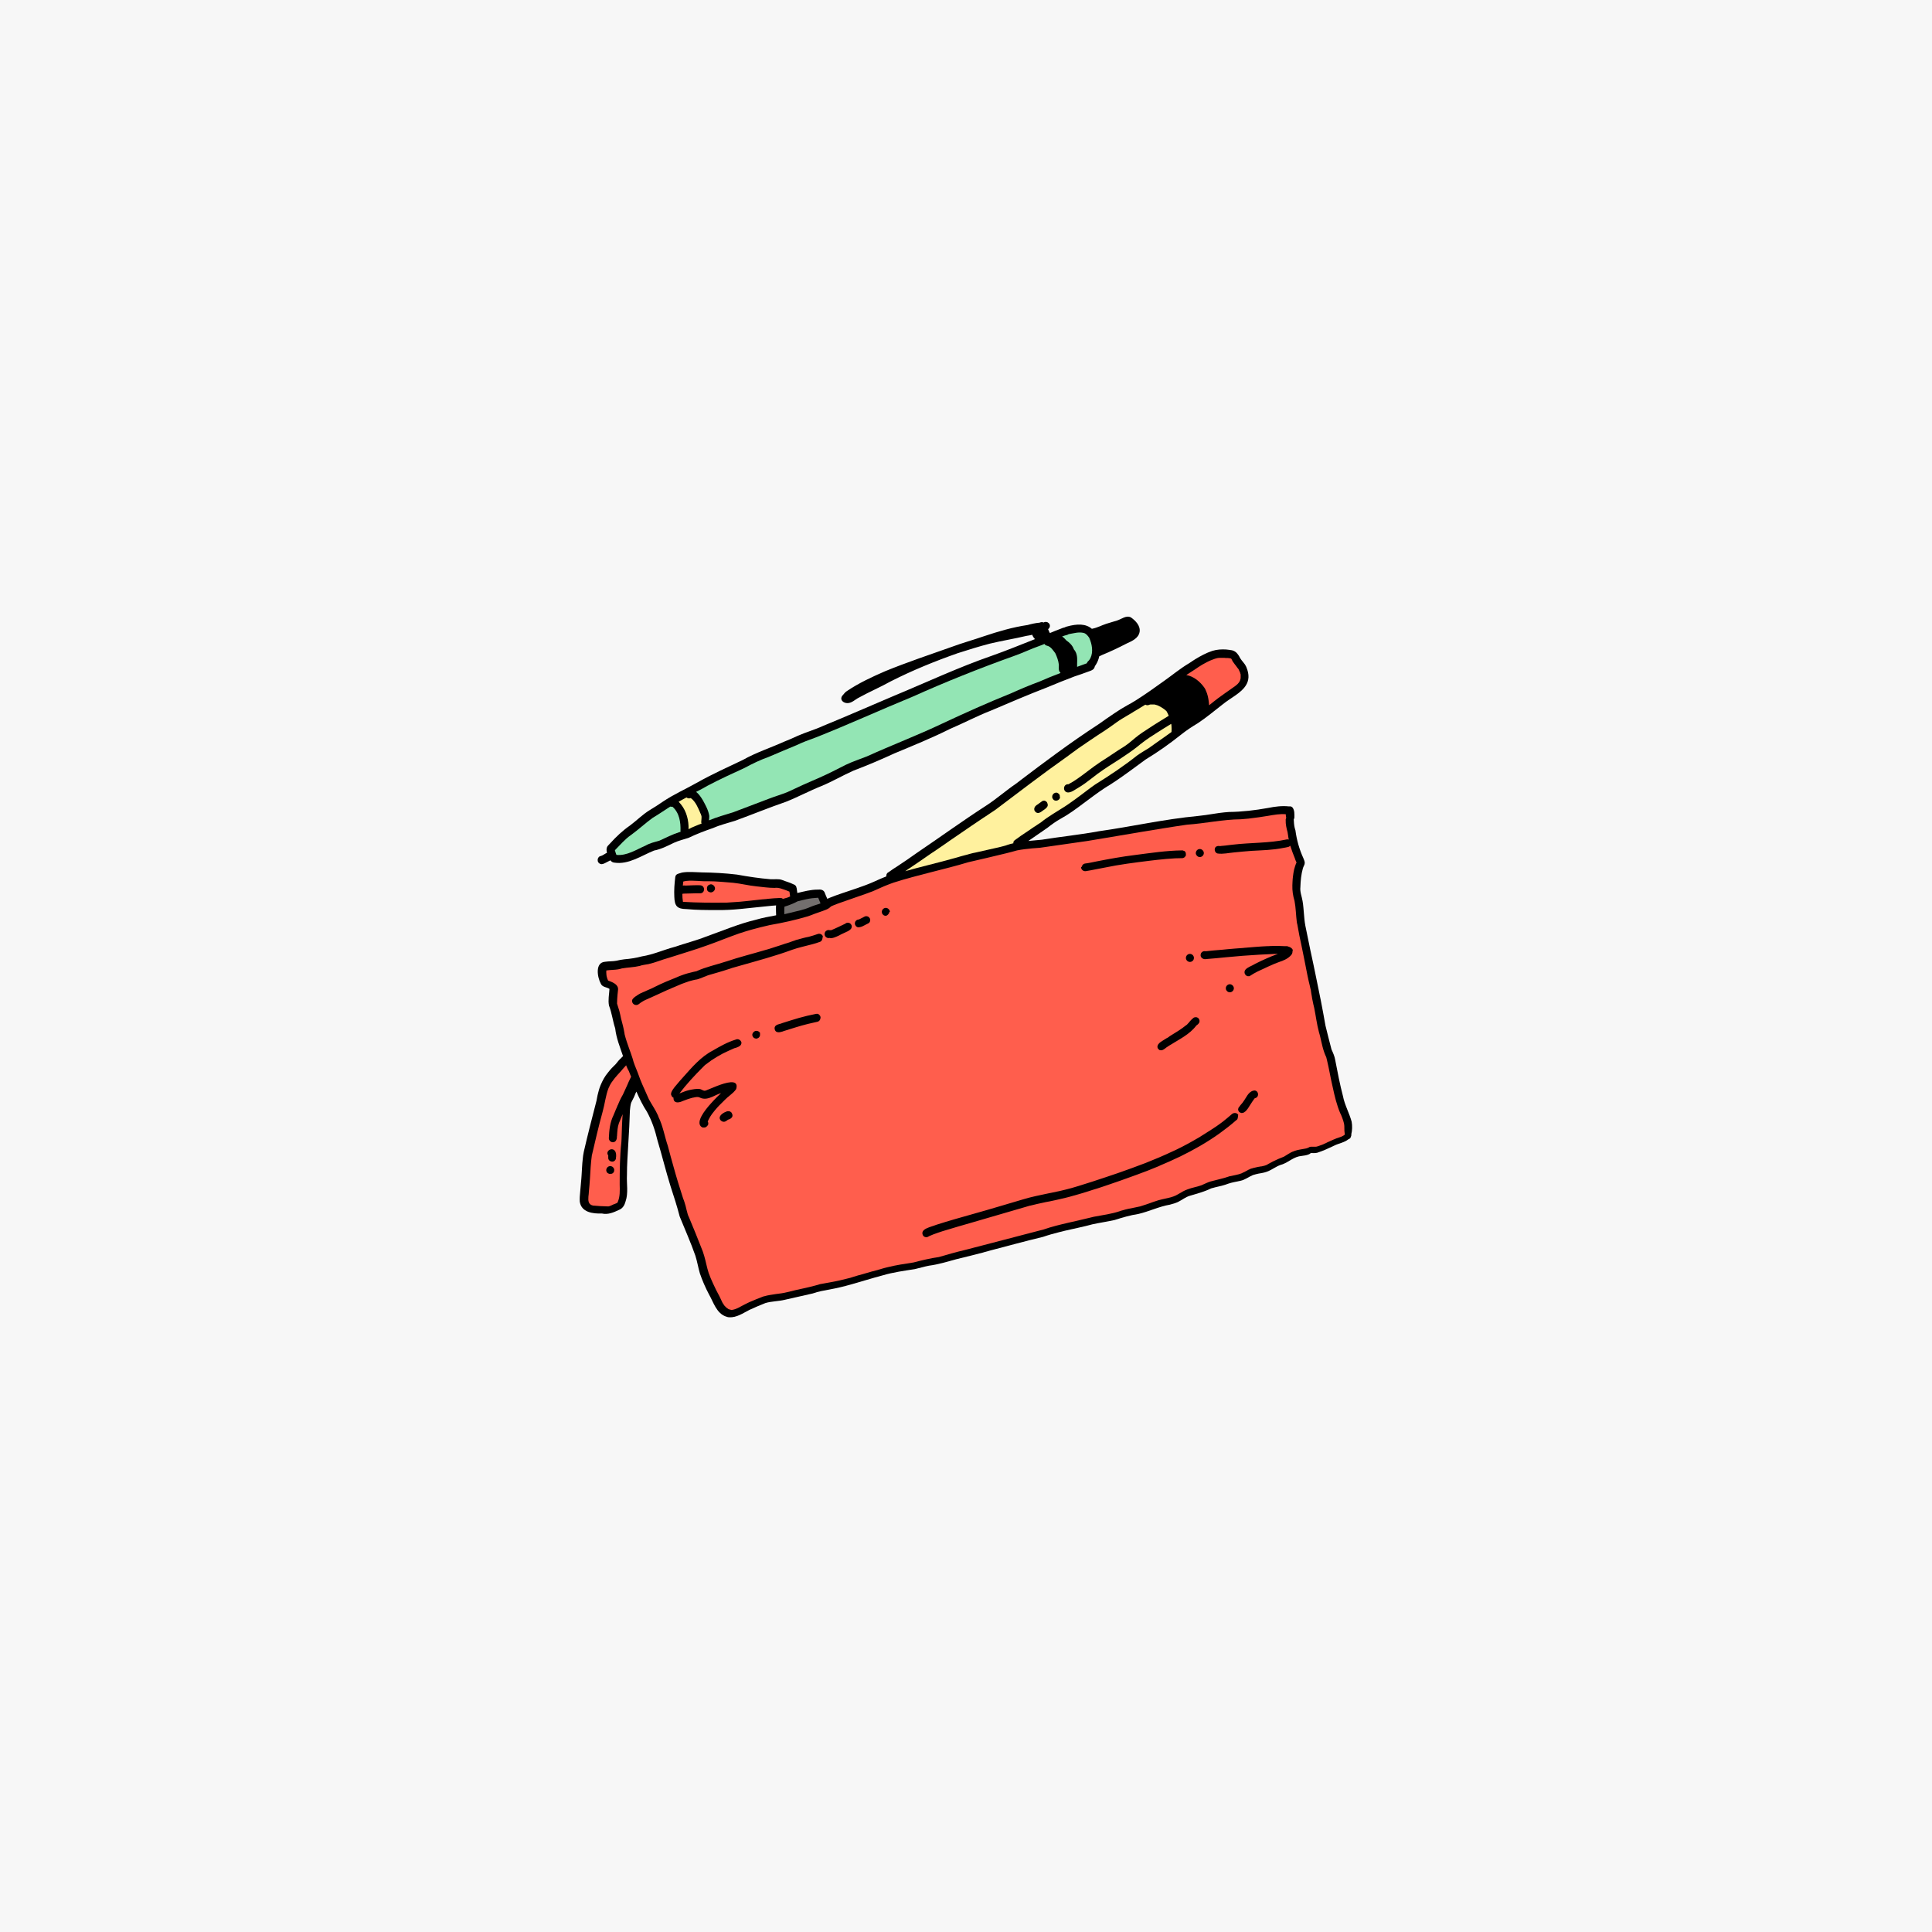
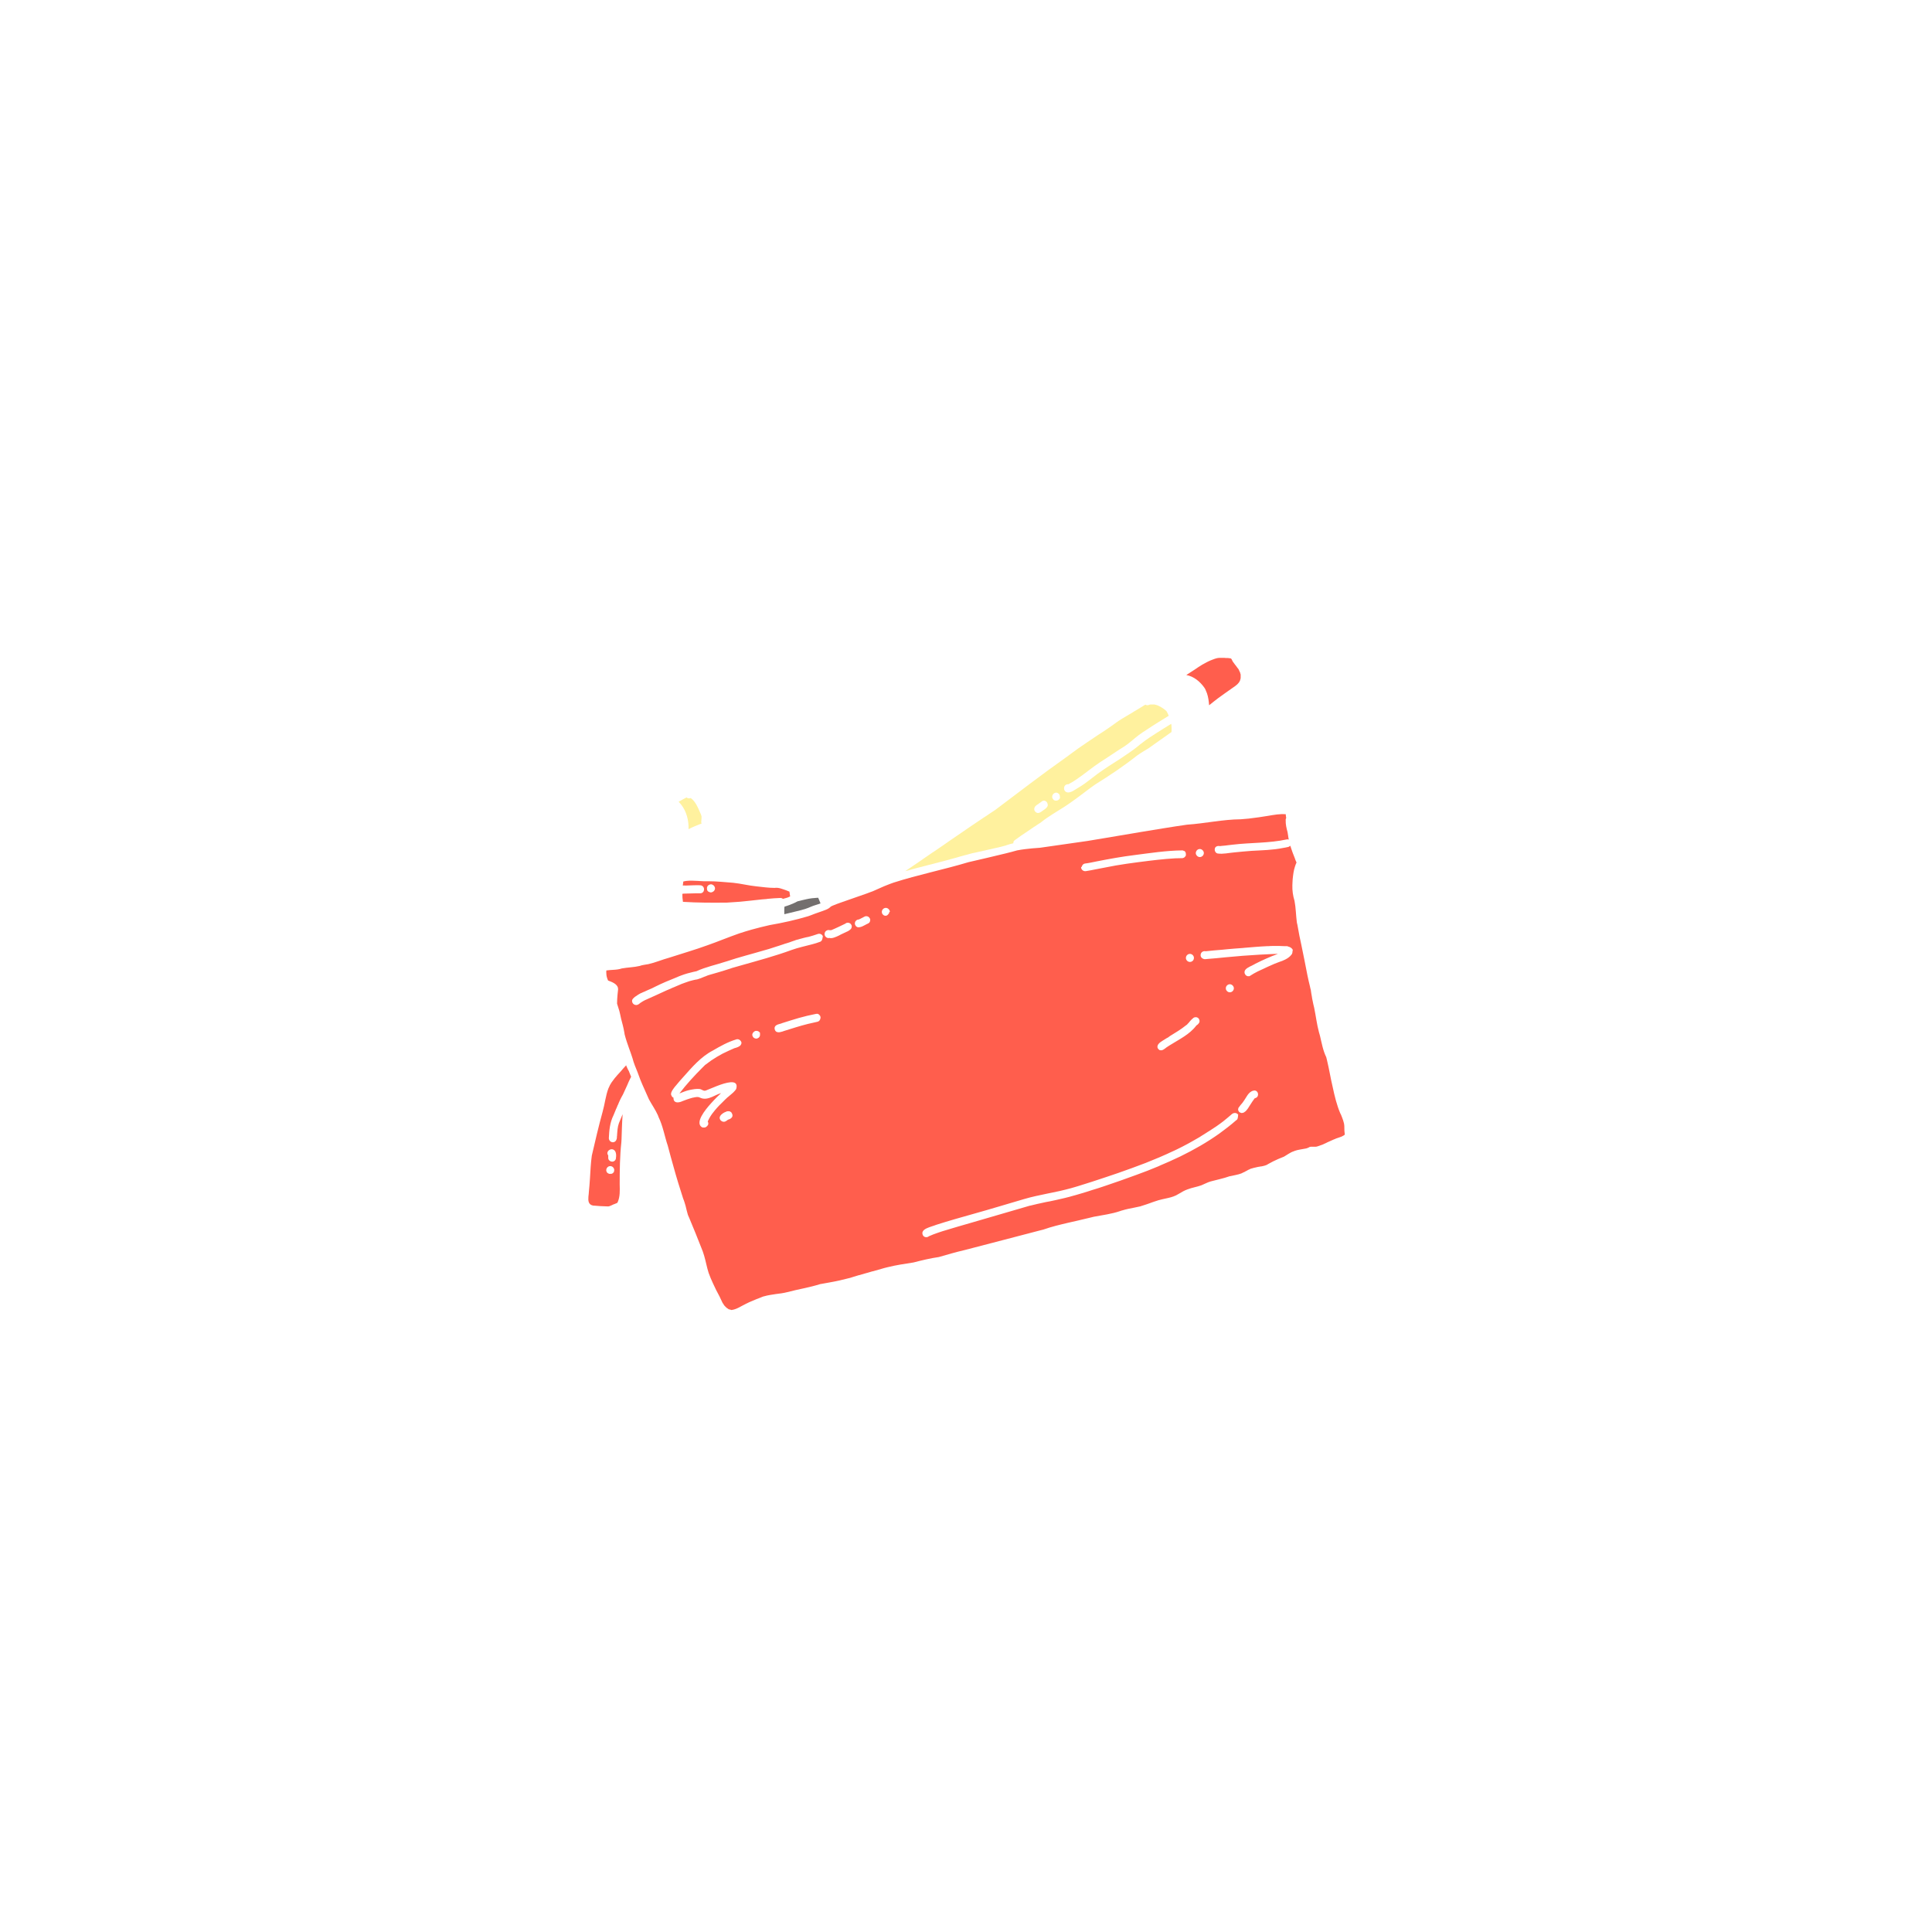
<svg xmlns="http://www.w3.org/2000/svg" version="1.0" preserveAspectRatio="xMidYMid meet" height="500" viewBox="0 0 375 375" zoomAndPan="magnify" width="500">
  <defs>
    <clipPath id="1327c4e586">
-       <path clip-rule="nonzero" d="M 112.5 119.316 L 262.5 119.316 L 262.5 255.816 L 112.5 255.816 Z M 112.5 119.316" />
-     </clipPath>
+       </clipPath>
  </defs>
  <rect fill-opacity="1" height="450" y="-37.5" fill="#ffffff" width="450" x="-37.5" />
-   <rect fill-opacity="1" height="450" y="-37.5" fill="#f7f7f7" width="450" x="-37.5" />
  <g clip-path="url(#1327c4e586)">
-     <path fill-rule="nonzero" fill-opacity="1" d="M 262.352 217.711 C 261.898 216.027 261 214.492 260.668 212.75 C 260.066 210.465 259.617 208.09 259.164 205.742 C 259.047 205.023 258.746 204.359 258.445 203.699 C 258.023 202.164 257.664 200.602 257.273 199.07 C 257.004 197.445 256.672 195.82 256.371 194.199 C 256.043 192.574 255.711 190.949 255.383 189.355 C 255.051 187.762 254.719 186.109 254.359 184.516 C 254.031 182.895 253.699 181.27 253.367 179.676 C 253.07 178.113 253.098 176.488 252.828 174.895 C 252.68 173.992 252.289 173.121 252.406 172.16 C 252.438 170.957 252.559 169.723 252.887 168.551 C 252.98 168.191 253.25 167.859 253.25 167.5 C 253.25 167.168 253.098 166.867 252.98 166.566 C 252.199 164.852 251.688 163.047 251.445 161.184 C 251.387 161.004 251.355 160.855 251.297 160.672 C 251.176 160.164 251.145 159.621 251.117 159.078 C 251.117 159.051 251.117 159.051 251.117 159.051 C 251.176 158.93 251.238 158.809 251.238 158.66 C 251.238 158.027 251.297 157.277 250.875 156.734 C 250.695 156.523 250.457 156.492 250.184 156.523 C 248.832 156.375 247.453 156.555 246.129 156.824 C 243.605 157.277 241.086 157.578 238.531 157.605 C 237.238 157.695 236.008 157.879 234.746 158.086 C 234.234 158.176 233.727 158.238 233.215 158.297 C 232.945 158.328 232.703 158.359 232.465 158.387 C 226.035 158.988 219.73 160.434 213.332 161.336 C 209.637 162.027 205.91 162.387 202.219 162.988 C 201.348 163.078 200.477 163.141 199.605 163.23 C 200.836 162.387 202.039 161.547 203.27 160.703 C 204.109 160.043 204.98 159.41 205.91 158.898 C 207.504 158.027 208.945 156.945 210.387 155.863 C 211.738 154.871 213.062 153.848 214.441 152.945 C 216.094 151.953 217.688 150.84 219.25 149.699 C 220.301 148.945 221.352 148.164 222.371 147.414 C 224.805 145.941 227.086 144.316 229.309 142.543 C 230.332 141.73 231.383 141.039 232.492 140.379 C 234.176 139.266 235.738 137.941 237.328 136.711 C 238.891 135.445 240.934 134.516 241.836 133.012 C 242.406 132.109 242.555 130.969 241.895 129.434 C 241.746 129.102 241.566 128.832 241.324 128.562 C 241.086 128.293 240.902 128.02 240.695 127.719 C 240.512 127.328 240.273 126.969 239.973 126.668 C 239.734 126.457 239.434 126.277 239.102 126.215 C 238.742 126.156 238.383 126.098 237.992 126.066 C 237.09 126.008 236.188 126.066 235.316 126.336 C 234.117 126.727 233.035 127.328 231.984 127.961 C 231.594 128.199 231.203 128.473 230.844 128.711 C 229.102 129.734 227.566 131.027 225.945 132.168 C 224.145 133.461 222.344 134.754 220.48 135.93 C 219.91 136.289 219.34 136.621 218.766 136.922 C 217.957 137.371 217.176 137.852 216.426 138.363 C 215.375 139.055 214.32 139.809 213.301 140.527 C 210.539 142.332 207.805 144.227 205.133 146.18 C 202.789 147.895 200.477 149.609 198.164 151.383 C 197.863 151.625 197.562 151.832 197.262 152.074 C 195.219 153.457 193.387 155.109 191.316 156.434 C 186.809 159.352 182.453 162.508 178.008 165.516 C 176.688 166.445 175.367 167.379 174.016 168.25 C 173.832 168.371 173.594 168.52 173.352 168.672 C 173.051 168.883 172.723 169.094 172.453 169.301 C 172.391 169.332 172.332 169.395 172.273 169.422 C 172.211 169.453 172.18 169.512 172.152 169.574 C 172.152 169.602 172.121 169.602 172.121 169.633 C 172.09 169.664 172.09 169.723 172.062 169.754 C 172.062 169.785 172.062 169.812 172.062 169.812 C 172.062 169.844 172.031 169.902 172.031 169.934 C 172.031 169.965 172.031 169.992 172.031 170.023 C 172.031 170.055 172.031 170.086 172.031 170.113 C 171.461 170.324 170.922 170.566 170.379 170.805 C 170.078 170.926 169.809 171.078 169.508 171.195 C 167.527 172.07 165.395 172.699 163.32 173.422 C 162.629 173.664 161.91 173.902 161.188 174.203 C 160.977 174.293 160.77 174.355 160.586 174.473 C 160.438 174.113 160.227 173.723 160.137 173.422 C 159.926 172.699 159.355 172.609 158.695 172.672 C 157.344 172.672 156.051 173.031 154.762 173.332 C 154.73 173.09 154.699 172.879 154.672 172.672 C 154.672 172.551 154.641 172.43 154.609 172.34 C 154.582 172.008 154.34 171.738 154.012 171.648 C 153.32 171.285 152.539 171.105 151.816 170.805 C 151.098 170.535 150.285 170.715 149.535 170.656 C 147.344 170.477 145.18 170.145 143.016 169.754 C 140.766 169.484 138.48 169.363 136.227 169.332 C 134.938 169.301 133.617 169.152 132.383 169.363 C 131.844 169.574 131.121 169.543 131.062 170.293 C 130.91 171.559 130.82 172.789 130.883 174.055 C 130.941 175.887 131.422 176.43 133.285 176.457 C 135.238 176.641 137.16 176.641 139.113 176.641 C 140.672 176.668 142.207 176.578 143.738 176.43 C 145.781 176.246 147.852 175.977 149.895 175.797 C 150.137 175.766 150.375 175.766 150.645 175.738 C 150.617 175.855 150.617 176.008 150.617 176.129 C 150.617 176.609 150.617 177.09 150.645 177.57 L 150.645 177.66 C 149.324 177.902 148.004 178.141 146.68 178.531 C 145 178.926 143.406 179.465 141.816 180.035 C 140.223 180.609 138.633 181.238 137.008 181.809 C 135.027 182.594 132.953 183.102 130.941 183.793 C 128.871 184.336 126.766 185.297 124.605 185.629 C 123.492 185.93 122.352 186.109 121.18 186.199 C 120.668 186.262 120.16 186.352 119.68 186.473 C 118.926 186.621 118.176 186.562 117.426 186.68 C 115.445 186.832 115.953 189.719 116.613 190.922 C 116.887 191.613 117.758 191.582 118.297 191.941 C 118.238 193.023 117.996 194.109 118.207 195.191 C 118.777 196.633 118.926 198.168 119.41 199.609 C 119.617 201.504 120.34 203.25 120.941 205.023 C 120.82 205.082 120.699 205.172 120.609 205.324 C 120.188 205.684 119.859 206.105 119.527 206.527 C 118.957 207.066 118.477 207.578 118.059 208.117 C 117.727 208.512 117.457 208.902 117.215 209.32 C 116.977 209.742 116.766 210.164 116.586 210.613 C 116.465 210.914 116.344 211.215 116.254 211.547 C 116.074 212.18 115.895 212.898 115.773 213.68 C 114.934 216.957 114.062 220.266 113.312 223.574 C 113.223 224.055 113.129 224.566 113.102 225.047 C 113.039 225.527 113.012 226.039 112.98 226.52 C 112.949 227 112.922 227.512 112.891 228.023 C 112.859 228.504 112.832 229.016 112.77 229.527 C 112.711 230.457 112.59 231.359 112.531 232.293 C 112.531 232.594 112.5 232.926 112.531 233.227 C 112.832 235.328 115.082 235.602 116.824 235.539 C 118.027 235.812 119.109 235.328 120.188 234.82 C 120.879 234.547 121.242 233.887 121.422 233.195 C 121.992 231.543 121.602 229.797 121.691 228.082 C 121.691 227.031 121.723 226.008 121.781 224.957 C 121.84 223.902 121.902 222.883 121.961 221.828 C 121.992 221.32 122.02 220.777 122.051 220.266 C 122.113 219.215 122.172 218.191 122.203 217.141 C 122.23 216.629 122.23 216.086 122.262 215.574 C 122.32 215.066 122.352 214.555 122.504 214.043 C 122.711 213.562 123.012 213.109 123.191 212.629 C 123.281 212.359 123.402 212.117 123.523 211.879 C 124.125 213.23 124.754 214.555 125.566 215.785 C 126.527 217.531 127.156 219.395 127.609 221.32 C 128.508 224.297 129.23 227.301 130.16 230.277 C 130.793 232.203 131.422 234.156 131.934 236.141 C 132.953 238.668 134.066 241.133 134.969 243.719 C 135.328 244.832 135.508 246.004 135.84 247.145 C 136.32 248.559 136.918 249.914 137.609 251.234 C 138.512 252.797 139.051 254.934 140.973 255.566 C 141.004 255.566 141.035 255.566 141.035 255.566 C 141.156 255.625 141.305 255.684 141.516 255.684 C 142.988 255.773 144.219 254.875 145.48 254.242 C 146.5 253.762 147.523 253.34 148.574 252.918 C 149.805 252.559 151.098 252.59 152.328 252.289 C 154.16 251.898 155.961 251.445 157.766 251.055 C 158.844 250.664 159.988 250.484 161.098 250.273 C 161.789 250.152 162.449 250.004 163.109 249.852 C 163.801 249.672 164.492 249.52 165.184 249.312 C 167.254 248.738 169.297 248.078 171.371 247.535 C 173.414 246.934 175.484 246.664 177.559 246.336 C 178.488 246.125 179.391 245.852 180.293 245.672 C 182.125 245.434 183.867 244.891 185.637 244.41 C 187.859 243.867 190.113 243.328 192.305 242.695 C 195.668 241.824 199.035 240.891 202.43 240.082 C 203.48 239.719 204.559 239.418 205.641 239.148 C 206.363 238.969 207.082 238.789 207.805 238.637 C 208.887 238.395 209.996 238.156 211.078 237.887 C 211.711 237.703 212.371 237.555 213.031 237.434 C 213.48 237.344 213.902 237.285 214.352 237.195 C 215.012 237.074 215.672 236.953 216.336 236.805 C 217.867 236.32 219.367 235.871 220.961 235.629 C 223.031 235.148 224.953 234.188 227.059 233.828 C 227.629 233.676 228.199 233.527 228.738 233.254 C 229.461 232.895 230.121 232.352 230.902 232.113 C 232.312 231.691 233.727 231.332 235.078 230.668 C 236.16 230.34 237.301 230.188 238.352 229.766 C 239.133 229.496 239.973 229.375 240.754 229.195 C 241.656 229.016 242.375 228.414 243.188 228.082 C 243.516 227.965 243.879 227.902 244.207 227.812 C 244.449 227.781 244.66 227.723 244.898 227.691 C 245.23 227.633 245.59 227.543 245.922 227.422 C 246.82 227.09 247.602 226.461 248.504 226.129 C 249.824 225.797 250.816 224.746 252.137 224.445 C 252.738 224.324 253.941 224.297 254.422 223.812 C 254.84 223.812 255.262 223.844 255.652 223.754 C 256.793 223.395 257.875 222.883 258.957 222.371 C 259.855 221.918 260.938 221.77 261.719 221.137 C 261.84 221.109 261.93 221.047 261.988 220.988 C 262.078 220.926 262.141 220.836 262.168 220.746 C 262.258 220.566 262.32 220.328 262.289 220.145 C 262.469 219.453 262.5 218.492 262.352 217.711 Z M 116.586 167.707 C 116.945 167.801 117.305 167.59 117.605 167.438 C 117.906 167.289 118.207 167.137 118.477 166.988 C 118.656 167.227 118.898 167.41 119.258 167.438 C 122.02 167.859 124.484 166.086 126.949 165.094 C 128.328 164.824 129.559 164.191 130.793 163.59 C 131.723 163.168 132.715 162.93 133.645 162.629 C 135.207 161.875 136.801 161.273 138.449 160.703 C 139.805 160.102 141.246 159.77 142.656 159.32 C 145.961 158.117 149.234 156.766 152.566 155.621 C 154.91 154.691 157.133 153.488 159.477 152.555 C 161.578 151.684 163.562 150.512 165.664 149.578 C 168.367 148.555 171.039 147.414 173.652 146.211 C 177.258 144.707 180.891 143.234 184.375 141.492 C 187.051 140.348 189.602 138.996 192.305 137.941 C 195.91 136.41 199.543 134.844 203.207 133.434 C 204.98 132.68 206.754 131.988 208.555 131.297 C 209.426 130.996 210.297 130.727 211.137 130.395 C 211.59 130.215 212.098 130.125 212.371 129.703 C 212.461 129.555 212.488 129.402 212.52 129.285 C 212.609 129.191 212.672 129.074 212.73 128.984 C 213.031 128.5 213.242 127.961 213.359 127.391 C 213.543 127.328 213.691 127.238 213.871 127.148 C 215.492 126.488 217.086 125.734 218.648 124.922 C 219.699 124.441 220.988 123.902 221.199 122.637 C 221.379 121.465 220.418 120.473 219.52 119.844 C 218.617 119.359 217.688 120.172 216.816 120.445 C 216.125 120.684 215.434 120.836 214.742 121.074 C 213.812 121.375 212.969 121.855 211.98 122.039 C 211.949 122.039 211.949 122.066 211.949 122.066 C 210.777 121.043 209.098 121.043 207.055 121.617 C 206.902 121.645 206.781 121.707 206.691 121.766 C 206.422 121.828 206.121 121.918 205.883 122.039 C 205.16 122.309 204.469 122.578 203.781 122.879 C 203.66 122.637 203.539 122.398 203.449 122.156 C 203.449 122.129 203.449 122.129 203.449 122.098 C 203.48 122.066 203.539 122.039 203.57 122.008 C 204.199 121.285 203.328 120.383 202.547 120.836 C 202.309 120.684 202.008 120.773 201.766 120.863 C 200.984 120.926 200.207 121.105 199.453 121.316 C 196.539 121.738 193.719 122.578 190.926 123.512 C 188.941 124.203 186.75 124.805 184.738 125.555 C 180.41 127.09 176.086 128.531 171.82 130.277 C 169.27 131.387 166.715 132.562 164.402 134.125 C 164.012 134.336 163.801 134.727 163.5 135.027 C 163.473 135.055 163.41 135.145 163.352 135.266 C 163.082 135.957 163.773 136.438 164.371 136.469 C 165.273 136.559 165.996 135.746 166.746 135.387 C 168.758 134.273 170.891 133.371 172.871 132.262 C 177.078 130.125 181.434 128.352 185.879 126.789 C 187.949 126.125 190.055 125.465 192.156 124.922 C 194.527 124.352 196.84 123.992 199.242 123.422 C 199.633 123.359 199.996 123.301 200.355 123.211 C 200.445 123.512 200.656 123.812 200.895 124.051 C 198.133 125.133 195.371 126.277 192.547 127.27 C 186.027 129.523 179.781 132.469 173.383 135.117 C 168.848 137.039 164.344 139.023 159.777 140.891 C 158.156 141.641 156.414 142.121 154.789 142.844 C 153.949 143.234 153.078 143.625 152.207 143.957 C 149.535 145.16 146.742 146.062 144.188 147.504 C 141.215 148.918 138.211 150.27 135.328 151.895 C 133.105 153.156 130.762 154.18 128.629 155.621 C 127.789 156.191 126.977 156.734 126.105 157.246 C 124.727 158.086 123.582 159.262 122.293 160.223 C 120.852 161.215 119.59 162.418 118.418 163.711 C 118.266 163.891 118.086 164.039 117.938 164.223 C 117.668 164.613 117.695 165.062 117.816 165.516 C 117.395 165.723 116.977 166.055 116.645 166.145 C 115.895 166.234 115.715 167.438 116.586 167.707 Z M 116.586 167.707" fill="#000000" />
-   </g>
+     </g>
  <path fill-rule="nonzero" fill-opacity="1" d="M 260.938 218.941 C 260.938 218.672 260.938 218.371 260.879 218.102 C 260.789 217.68 260.637 217.258 260.488 216.867 C 260.426 216.719 260.367 216.566 260.309 216.418 C 260.277 216.328 260.219 216.207 260.156 216.117 C 259.465 214.492 259.047 212.75 258.684 211.035 C 258.266 209.293 257.996 207.547 257.574 205.805 C 257.516 205.625 257.484 205.414 257.426 205.203 C 256.793 203.91 256.555 202.496 256.223 201.113 C 256.191 200.992 256.164 200.902 256.133 200.781 C 256.102 200.633 256.043 200.512 256.012 200.363 C 255.59 198.797 255.41 197.203 255.082 195.609 C 254.961 195.16 254.871 194.711 254.781 194.258 C 254.719 193.988 254.66 193.688 254.629 193.418 C 254.539 192.996 254.48 192.543 254.422 192.125 C 254.359 191.914 254.301 191.703 254.27 191.492 C 254.09 190.801 253.941 190.109 253.789 189.387 C 253.789 189.328 253.758 189.297 253.758 189.238 C 253.398 187.281 252.98 185.359 252.59 183.402 C 252.316 182.203 252.078 180.969 251.867 179.734 C 251.836 179.555 251.809 179.375 251.746 179.195 C 251.746 179.133 251.746 179.105 251.719 179.043 C 251.535 177.66 251.535 176.246 251.266 174.863 C 250.965 173.871 250.816 172.879 250.848 171.828 C 250.848 171.617 250.875 171.406 250.875 171.195 C 250.875 171.016 250.906 170.836 250.906 170.656 C 250.996 169.812 251.086 168.973 251.355 168.191 C 251.445 167.918 251.535 167.648 251.656 167.41 C 251.535 167.168 251.445 166.926 251.355 166.688 C 251.355 166.688 251.355 166.656 251.355 166.656 C 251.238 166.324 251.086 165.996 250.965 165.664 C 250.938 165.574 250.906 165.516 250.875 165.426 C 250.785 165.152 250.695 164.914 250.605 164.641 C 250.574 164.582 250.574 164.523 250.547 164.461 C 250.516 164.402 250.516 164.34 250.484 164.281 C 250.484 164.223 250.457 164.191 250.457 164.133 C 250.457 164.133 250.457 164.133 250.457 164.16 C 250.426 164.191 250.395 164.191 250.367 164.223 C 250.367 164.223 250.336 164.25 250.336 164.25 C 250.305 164.281 250.246 164.281 250.215 164.312 C 250.215 164.312 250.184 164.312 250.184 164.34 C 250.125 164.371 250.094 164.371 250.035 164.402 C 250.035 164.402 250.004 164.402 250.004 164.402 C 249.703 164.492 249.344 164.523 249.074 164.582 C 247.031 165.004 244.957 165.031 242.887 165.152 C 241.773 165.242 240.664 165.332 239.551 165.453 C 238.473 165.543 237.418 165.816 236.34 165.664 C 235.918 165.574 235.707 165.094 235.797 164.73 C 235.797 164.73 235.797 164.703 235.797 164.703 C 235.859 164.492 235.977 164.34 236.16 164.281 C 236.219 164.25 236.277 164.223 236.34 164.223 C 236.457 164.191 236.578 164.191 236.699 164.223 C 236.82 164.223 236.969 164.223 237.09 164.191 C 237.57 164.16 238.051 164.102 238.5 164.039 C 238.773 164.012 239.012 163.98 239.281 163.949 C 242.766 163.531 246.312 163.68 249.766 162.93 C 249.887 162.898 250.035 162.93 250.156 162.957 C 250.094 162.746 250.066 162.508 250.035 162.297 C 250.035 162.266 250.035 162.266 250.035 162.266 C 250.004 162.027 249.945 161.754 249.914 161.516 C 249.703 160.762 249.523 159.98 249.555 159.199 C 249.555 159.141 249.555 159.109 249.555 159.051 C 249.555 159.051 249.555 159.02 249.555 159.02 C 249.586 158.93 249.613 158.84 249.645 158.777 C 249.645 158.777 249.645 158.75 249.645 158.75 C 249.645 158.688 249.645 158.629 249.613 158.539 C 249.586 158.359 249.586 158.207 249.555 158.027 C 248.984 157.996 248.414 158.027 247.871 158.086 C 247.273 158.148 246.672 158.27 246.102 158.359 C 245.531 158.449 244.93 158.539 244.359 158.629 C 244.207 158.66 244.059 158.66 243.906 158.688 C 242.887 158.84 241.863 158.961 240.844 159.02 C 237.328 159.051 233.906 159.832 230.391 160.07 C 227.418 160.492 224.445 161.004 221.473 161.484 C 219.219 161.875 216.934 162.238 214.684 162.629 C 213.48 162.84 212.281 163.02 211.078 163.23 C 207.984 163.68 204.922 164.102 201.855 164.551 C 200.867 164.613 199.875 164.703 198.914 164.824 C 198.402 164.883 197.891 164.973 197.41 165.062 C 196.691 165.273 195.969 165.453 195.25 165.633 C 192.848 166.234 190.414 166.777 187.98 167.348 C 183.176 168.793 178.219 169.785 173.441 171.316 C 172.961 171.469 172.48 171.68 172 171.859 C 171.73 171.977 171.461 172.07 171.219 172.188 C 170.621 172.461 169.988 172.73 169.387 173 C 168.996 173.152 168.605 173.27 168.246 173.422 C 166.566 174.023 164.941 174.562 163.262 175.164 C 162.719 175.348 162.18 175.555 161.668 175.766 C 161.551 175.828 161.398 175.887 161.277 175.949 C 161.008 176.246 160.68 176.43 160.316 176.578 C 159.867 176.758 159.445 176.91 158.996 177.059 C 158.484 177.238 157.945 177.422 157.434 177.633 C 157.254 177.691 157.043 177.781 156.863 177.84 C 154.461 178.562 151.879 179.133 149.414 179.555 C 148.242 179.824 147.102 180.098 145.93 180.426 C 145.09 180.668 144.277 180.91 143.469 181.18 C 142.445 181.539 141.426 181.93 140.402 182.32 C 139.383 182.711 138.391 183.102 137.34 183.465 C 134.875 184.367 132.355 185.086 129.859 185.898 C 128.508 186.262 127.219 186.832 125.867 187.133 C 125.297 187.254 124.695 187.281 124.152 187.492 C 123.012 187.762 121.84 187.762 120.699 187.973 C 120.16 188.156 119.59 188.215 119.02 188.246 C 118.566 188.273 118.117 188.305 117.695 188.363 C 117.668 188.574 117.668 188.785 117.695 189.027 C 117.695 189.207 117.727 189.355 117.758 189.539 C 117.816 189.809 117.906 190.047 118.027 190.32 C 118.746 190.59 119.828 190.98 119.949 191.793 C 119.98 191.914 119.98 192.062 119.949 192.242 C 119.891 192.785 119.828 193.355 119.797 193.926 C 119.797 194.227 119.77 194.527 119.77 194.801 C 119.918 195.281 120.07 195.762 120.219 196.242 C 120.281 196.484 120.34 196.754 120.398 196.996 C 120.461 197.234 120.488 197.477 120.551 197.715 C 120.789 198.617 121.031 199.488 121.18 200.391 C 121.211 200.543 121.211 200.664 121.242 200.781 C 121.48 201.715 121.781 202.586 122.082 203.43 C 122.32 204.09 122.562 204.723 122.773 205.414 C 123.012 206.375 123.402 207.246 123.762 208.148 C 123.914 208.602 124.094 209.082 124.273 209.531 C 124.785 210.824 125.414 212.086 125.957 213.379 C 126.527 214.434 127.219 215.395 127.699 216.477 C 127.758 216.598 127.789 216.688 127.82 216.809 C 128.688 218.582 128.988 220.535 129.621 222.402 C 129.98 223.754 130.34 225.105 130.73 226.461 C 131.301 228.535 131.934 230.578 132.594 232.625 C 132.805 233.105 132.926 233.586 133.074 234.066 C 133.227 234.668 133.344 235.238 133.523 235.812 C 133.617 236.02 133.707 236.23 133.797 236.441 C 134.605 238.367 135.387 240.289 136.137 242.215 C 136.227 242.457 136.32 242.664 136.41 242.906 C 136.5 243.176 136.59 243.477 136.68 243.75 C 137.008 244.859 137.191 245.973 137.551 247.086 C 137.789 247.777 138.09 248.438 138.391 249.102 C 138.781 249.973 139.203 250.812 139.652 251.625 C 139.742 251.805 139.832 252.016 139.922 252.195 C 140.012 252.379 140.074 252.527 140.164 252.707 C 140.164 252.738 140.191 252.738 140.191 252.77 C 140.254 252.891 140.312 253.008 140.402 253.098 C 140.434 253.129 140.465 253.16 140.465 253.219 C 140.523 253.309 140.582 253.398 140.672 253.488 C 140.703 253.52 140.734 253.551 140.766 253.582 C 140.855 253.672 140.945 253.762 141.035 253.852 C 141.062 253.852 141.062 253.883 141.094 253.883 C 141.215 253.973 141.336 254.062 141.484 254.152 C 141.543 254.152 141.637 254.152 141.695 254.18 C 141.754 254.211 141.844 254.211 141.934 254.273 C 142.957 254.18 143.828 253.52 144.73 253.098 C 145.18 252.859 145.66 252.648 146.109 252.469 C 146.59 252.258 147.043 252.078 147.523 251.898 C 147.672 251.836 147.824 251.777 147.973 251.715 C 148.094 251.656 148.242 251.625 148.363 251.598 C 149.082 251.387 149.836 251.297 150.586 251.176 C 151.336 251.086 152.059 250.996 152.777 250.812 C 154.91 250.242 157.074 249.914 159.176 249.25 C 159.355 249.219 159.535 249.191 159.688 249.16 C 159.898 249.129 160.137 249.07 160.348 249.039 C 160.527 249.012 160.68 248.98 160.859 248.949 C 161.188 248.891 161.488 248.828 161.82 248.77 C 161.969 248.738 162.121 248.711 162.27 248.68 C 162.719 248.59 163.141 248.5 163.59 248.379 C 163.59 248.379 163.621 248.379 163.621 248.379 C 163.953 248.289 164.254 248.227 164.582 248.137 C 164.762 248.109 164.914 248.047 165.062 248.02 C 165.242 247.957 165.453 247.898 165.633 247.836 C 165.996 247.719 166.355 247.629 166.715 247.508 C 166.746 247.508 166.746 247.508 166.746 247.508 C 167.496 247.297 168.219 247.086 168.969 246.875 C 169.148 246.816 169.359 246.754 169.539 246.727 C 170.23 246.516 170.949 246.336 171.641 246.125 C 171.852 246.062 172.031 246.035 172.242 245.973 C 173.922 245.551 175.605 245.312 177.316 245.043 C 178.941 244.621 180.562 244.23 182.242 243.988 C 183.895 243.508 185.547 243.027 187.23 242.637 C 189.781 241.973 192.336 241.312 194.859 240.652 C 197.172 240.051 199.453 239.449 201.766 238.848 C 202.008 238.789 202.246 238.727 202.488 238.668 C 204.109 238.098 205.762 237.703 207.445 237.312 C 208.043 237.164 208.676 237.043 209.277 236.895 C 209.457 236.863 209.637 236.805 209.785 236.773 C 210.328 236.652 210.898 236.504 211.438 236.383 C 211.738 236.32 212.008 236.23 212.309 236.172 C 214.051 235.84 215.793 235.629 217.445 235.059 C 217.566 235.027 217.688 234.969 217.805 234.938 C 217.805 234.938 217.836 234.938 217.836 234.938 C 218.617 234.699 219.398 234.547 220.18 234.398 C 220.57 234.309 220.93 234.246 221.32 234.156 C 221.352 234.156 221.379 234.156 221.41 234.125 C 221.68 234.035 221.98 233.945 222.25 233.855 C 222.34 233.828 222.434 233.797 222.523 233.766 C 222.762 233.676 222.973 233.617 223.211 233.527 C 223.484 233.434 223.754 233.316 224.055 233.227 C 224.324 233.133 224.594 233.043 224.895 232.953 C 224.926 232.953 224.984 232.926 225.016 232.926 C 225.766 232.715 226.547 232.594 227.297 232.383 C 227.629 232.293 227.93 232.172 228.258 232.023 C 228.438 231.934 228.621 231.812 228.801 231.723 C 229.34 231.391 229.91 231.059 230.512 230.852 C 231.352 230.52 232.375 230.367 233.184 230.066 C 233.785 229.828 234.355 229.496 234.988 229.316 C 236.188 228.984 237.449 228.746 238.621 228.324 C 238.68 228.293 238.742 228.293 238.801 228.293 C 239.523 228.113 240.273 228.023 240.965 227.754 C 240.996 227.723 241.055 227.723 241.086 227.691 C 241.176 227.664 241.234 227.602 241.324 227.574 C 241.383 227.543 241.445 227.512 241.535 227.48 C 241.594 227.453 241.684 227.422 241.746 227.363 C 241.836 227.301 241.926 227.273 242.047 227.211 C 242.105 227.18 242.137 227.152 242.195 227.121 C 242.316 227.062 242.406 227 242.527 226.973 C 242.527 226.973 242.555 226.973 242.555 226.941 C 242.707 226.879 242.828 226.82 242.977 226.789 C 243.008 226.789 243.066 226.762 243.098 226.762 C 243.246 226.699 243.398 226.672 243.547 226.641 C 243.668 226.609 243.816 226.582 243.938 226.551 C 243.969 226.551 244.027 226.52 244.059 226.52 C 244.18 226.488 244.27 226.488 244.387 226.461 C 244.387 226.461 244.418 226.461 244.418 226.461 C 244.539 226.43 244.66 226.43 244.75 226.398 C 244.777 226.398 244.809 226.398 244.84 226.398 C 244.93 226.371 245.02 226.371 245.109 226.34 C 245.141 226.34 245.199 226.309 245.23 226.309 C 245.32 226.281 245.379 226.281 245.469 226.25 C 245.5 226.25 245.531 226.219 245.559 226.219 C 245.68 226.188 245.77 226.129 245.891 226.098 C 245.98 226.039 246.039 226.008 246.129 225.949 C 246.762 225.59 247.422 225.258 248.113 224.957 C 248.473 224.805 248.832 224.656 249.223 224.504 C 249.523 224.324 249.793 224.145 250.094 223.965 C 250.426 223.754 250.758 223.574 251.145 223.453 C 251.176 223.453 251.238 223.422 251.266 223.395 C 251.926 223.152 252.648 223.094 253.367 222.941 C 253.488 222.91 253.609 222.91 253.73 222.852 C 253.82 222.793 253.941 222.762 254.031 222.73 C 254.031 222.73 254.059 222.703 254.059 222.703 C 254.09 222.672 254.121 222.641 254.148 222.641 C 254.148 222.641 254.148 222.641 254.18 222.641 C 254.18 222.641 254.211 222.641 254.211 222.641 C 254.238 222.641 254.238 222.609 254.27 222.609 C 254.27 222.609 254.301 222.609 254.301 222.609 C 254.359 222.582 254.422 222.582 254.449 222.582 C 254.48 222.582 254.48 222.582 254.512 222.582 C 254.602 222.582 254.66 222.582 254.75 222.582 C 254.781 222.582 254.812 222.582 254.871 222.582 C 254.93 222.582 255.02 222.582 255.082 222.582 C 255.141 222.582 255.203 222.582 255.262 222.582 C 255.293 222.582 255.32 222.582 255.352 222.582 C 255.441 222.582 255.531 222.551 255.59 222.551 C 255.891 222.461 256.164 222.371 256.461 222.25 C 256.461 222.25 256.492 222.25 256.492 222.25 C 256.734 222.16 257.004 222.039 257.242 221.918 C 257.363 221.891 257.453 221.828 257.543 221.77 C 257.754 221.68 257.934 221.59 258.145 221.5 C 258.414 221.379 258.684 221.258 258.957 221.137 C 258.957 221.137 258.957 221.137 258.984 221.137 C 259.105 221.078 259.227 221.047 259.316 220.988 C 259.348 220.988 259.375 220.957 259.406 220.957 C 259.527 220.926 259.648 220.867 259.766 220.836 C 259.887 220.809 259.977 220.777 260.098 220.719 C 260.129 220.719 260.156 220.688 260.188 220.688 C 260.309 220.656 260.426 220.598 260.547 220.535 C 260.727 220.445 260.879 220.355 261.027 220.234 C 260.938 219.633 260.938 219.305 260.938 218.941 Z M 141.816 217.109 C 141.664 217.199 141.516 217.289 141.336 217.32 C 141.246 217.379 141.125 217.441 141.035 217.531 C 141.035 217.531 141.004 217.559 140.973 217.559 C 140.945 217.59 140.914 217.59 140.914 217.621 C 140.914 217.621 140.883 217.621 140.883 217.621 C 140.672 217.77 140.375 217.77 140.133 217.648 C 140.074 217.621 139.984 217.559 139.922 217.5 C 139.742 217.32 139.684 217.109 139.684 216.957 C 139.711 216.387 140.523 215.906 141.062 215.727 C 141.125 215.695 141.184 215.695 141.246 215.695 C 141.273 215.695 141.273 215.695 141.305 215.695 C 141.363 215.695 141.426 215.695 141.484 215.695 C 141.484 215.695 141.484 215.695 141.516 215.695 C 141.574 215.695 141.605 215.727 141.664 215.727 C 141.695 215.727 141.695 215.758 141.727 215.758 C 141.754 215.785 141.785 215.785 141.816 215.816 C 141.844 215.816 141.844 215.848 141.875 215.848 C 141.906 215.875 141.934 215.906 141.965 215.938 C 141.996 215.938 141.996 215.965 141.996 215.996 C 142.027 216.027 142.055 216.086 142.086 216.148 C 142.297 216.598 142.117 216.898 141.816 217.109 Z M 143.887 202.555 C 143.887 202.586 143.887 202.617 143.859 202.648 C 143.859 202.648 143.859 202.676 143.859 202.676 C 143.828 202.707 143.828 202.766 143.797 202.797 C 143.586 203.156 142.988 203.34 142.535 203.457 C 141.754 203.789 141.004 204.148 140.254 204.512 C 139.504 204.902 138.781 205.352 138.09 205.805 C 137.672 206.105 137.25 206.406 136.859 206.707 C 136.68 206.887 136.5 207.066 136.32 207.246 C 134.758 208.809 133.227 210.465 131.875 212.238 C 132.504 211.996 133.133 211.727 133.797 211.578 C 133.945 211.547 134.098 211.516 134.246 211.488 C 134.426 211.457 134.637 211.426 134.816 211.395 C 135.117 211.367 135.418 211.336 135.719 211.367 C 136.199 211.367 136.559 211.906 137.07 211.637 C 137.129 211.637 137.16 211.605 137.219 211.578 C 137.488 211.457 137.941 211.277 138.48 211.066 C 140.133 210.375 142.566 209.504 142.926 210.523 C 143.016 210.734 142.988 211.004 142.895 211.367 C 142.836 211.488 142.746 211.578 142.656 211.695 C 142.297 212.148 141.785 212.48 141.336 212.898 C 141.305 212.93 141.273 212.961 141.246 212.961 C 141.246 212.961 141.215 212.988 141.215 212.988 C 141.035 213.141 140.883 213.32 140.703 213.473 C 140.555 213.621 140.402 213.773 140.254 213.922 C 140.191 213.98 140.164 214.012 140.102 214.074 C 139.773 214.402 139.414 214.734 139.113 215.094 C 139.051 215.156 139.023 215.184 138.992 215.246 C 138.871 215.363 138.75 215.516 138.66 215.637 C 138.602 215.695 138.57 215.758 138.543 215.785 C 138.062 216.355 137.672 216.988 137.371 217.68 C 137.398 217.742 137.43 217.801 137.461 217.891 C 137.461 217.891 137.461 217.922 137.461 217.922 C 137.488 218.043 137.488 218.16 137.461 218.281 C 137.461 218.281 137.461 218.312 137.43 218.312 C 137.398 218.371 137.371 218.434 137.34 218.461 C 137.309 218.492 137.281 218.551 137.25 218.582 C 137.25 218.582 137.219 218.613 137.219 218.613 C 137.191 218.641 137.16 218.641 137.129 218.672 C 137.098 218.672 137.098 218.703 137.098 218.703 C 137.07 218.734 137.039 218.734 137.008 218.762 C 137.008 218.762 136.98 218.762 136.98 218.793 C 136.891 218.824 136.77 218.852 136.68 218.852 C 136.648 218.852 136.648 218.852 136.648 218.852 C 136.617 218.852 136.559 218.852 136.527 218.852 C 136.5 218.852 136.5 218.852 136.469 218.852 C 136.438 218.852 136.379 218.824 136.348 218.824 C 136.32 218.824 136.32 218.824 136.32 218.824 C 136.258 218.793 136.227 218.793 136.168 218.734 C 136.109 218.703 136.078 218.641 136.02 218.613 C 135.176 217.68 136.617 215.695 138.031 214.133 C 138.812 213.262 139.594 212.508 139.953 212.18 C 139.383 212.328 138.812 212.66 138.242 212.898 C 137.461 213.23 136.68 213.441 135.867 213.051 C 135.719 212.961 135.566 212.93 135.418 212.93 C 135.418 212.93 135.387 212.93 135.387 212.93 C 135.359 212.93 135.359 212.93 135.328 212.93 C 135.297 212.93 135.238 212.93 135.207 212.93 C 135.148 212.93 135.086 212.961 135.027 212.961 C 135.027 212.961 134.996 212.961 134.996 212.961 C 134.938 212.961 134.875 212.988 134.816 212.988 C 134.785 212.988 134.758 212.988 134.727 213.02 C 134.668 213.02 134.605 213.051 134.516 213.051 C 134.516 213.051 134.488 213.051 134.488 213.051 C 134.125 213.141 133.766 213.262 133.406 213.379 C 133.133 213.473 132.863 213.59 132.594 213.68 C 132.082 213.922 131.301 214.164 130.91 213.742 C 130.82 213.652 130.762 213.5 130.73 213.32 C 130.73 213.23 130.73 213.141 130.73 213.051 C 130.73 213.051 130.73 213.051 130.703 213.051 C 130.672 213.051 130.672 213.051 130.641 213.02 C 130.613 212.988 130.582 212.988 130.551 212.961 C 130.551 212.961 130.523 212.961 130.523 212.93 C 130.492 212.898 130.43 212.84 130.402 212.809 C 130.402 212.809 130.402 212.809 130.402 212.781 C 130.402 212.781 130.371 212.75 130.371 212.719 C 130.371 212.688 130.34 212.688 130.34 212.66 C 130.34 212.629 130.34 212.629 130.312 212.598 C 130.281 212.57 130.312 212.57 130.281 212.539 C 130.25 212.48 130.25 212.418 130.25 212.328 C 130.281 211.816 130.672 211.395 130.941 211.004 C 131.031 210.887 131.152 210.734 131.273 210.613 C 131.691 210.074 132.172 209.562 132.625 209.051 C 134.336 207.125 136.047 205.113 138.359 203.91 C 139.805 203.066 141.246 202.258 142.836 201.773 C 143.227 201.594 143.676 201.805 143.859 202.195 C 143.887 202.258 143.887 202.316 143.918 202.348 C 143.918 202.375 143.918 202.375 143.918 202.406 C 143.918 202.438 143.918 202.465 143.918 202.527 C 143.887 202.527 143.887 202.527 143.887 202.555 Z M 147.523 200.844 C 147.523 200.965 147.492 201.055 147.461 201.145 C 147.434 201.203 147.402 201.266 147.371 201.293 C 147.371 201.293 147.344 201.324 147.344 201.324 C 147.312 201.355 147.25 201.414 147.223 201.445 C 147.223 201.445 147.191 201.445 147.191 201.445 C 147.133 201.473 147.102 201.504 147.043 201.535 C 147.012 201.535 147.012 201.535 146.98 201.562 C 146.922 201.594 146.859 201.594 146.801 201.594 C 146.742 201.594 146.68 201.594 146.621 201.562 C 146.59 201.562 146.59 201.562 146.562 201.562 C 146.5 201.535 146.441 201.504 146.379 201.473 C 146.32 201.445 146.289 201.383 146.23 201.355 C 146.23 201.355 146.199 201.324 146.199 201.324 C 146.109 201.203 146.02 201.023 146.02 200.871 C 146.02 200.691 146.082 200.543 146.199 200.391 C 146.199 200.391 146.23 200.363 146.23 200.363 C 146.32 200.273 146.441 200.18 146.562 200.121 C 146.562 200.121 146.59 200.121 146.59 200.121 C 146.652 200.09 146.711 200.09 146.801 200.09 C 146.859 200.09 146.953 200.09 147.012 200.121 C 147.043 200.121 147.043 200.121 147.07 200.121 C 147.133 200.152 147.191 200.18 147.25 200.211 C 147.312 200.242 147.344 200.301 147.402 200.332 C 147.402 200.332 147.434 200.363 147.434 200.363 C 147.461 200.422 147.523 200.48 147.523 200.512 C 147.492 200.633 147.523 200.723 147.523 200.844 Z M 159.234 197.688 C 159.234 197.715 159.234 197.746 159.207 197.777 C 159.207 197.777 159.207 197.805 159.207 197.805 C 159.207 197.836 159.176 197.867 159.176 197.895 C 159.176 197.895 159.176 197.926 159.145 197.926 C 159.117 197.957 159.117 198.016 159.086 198.047 C 159.055 198.105 158.996 198.137 158.938 198.195 C 158.906 198.195 158.906 198.227 158.906 198.227 C 158.844 198.258 158.785 198.285 158.695 198.316 C 158.066 198.469 157.465 198.586 156.832 198.738 C 155.242 199.129 153.711 199.641 152.148 200.121 C 152.027 200.152 151.938 200.211 151.816 200.242 C 151.816 200.242 151.789 200.242 151.789 200.242 C 151.605 200.301 151.426 200.332 151.246 200.363 C 151.215 200.363 151.215 200.363 151.215 200.363 C 150.977 200.363 150.734 200.332 150.586 200.18 C 150.465 200.062 150.375 199.879 150.344 199.609 C 150.344 199.461 150.375 199.34 150.434 199.25 C 150.645 198.887 151.156 198.797 151.578 198.68 C 151.668 198.648 151.758 198.617 151.816 198.586 C 152.898 198.258 153.949 197.895 155.031 197.594 C 156.113 197.293 157.195 197.023 158.305 196.812 C 158.363 196.812 158.426 196.785 158.484 196.785 C 158.516 196.785 158.516 196.785 158.516 196.785 C 158.547 196.785 158.574 196.785 158.637 196.785 C 158.664 196.785 158.664 196.785 158.695 196.785 C 158.727 196.785 158.754 196.785 158.785 196.812 C 158.816 196.812 158.816 196.812 158.816 196.844 C 158.844 196.844 158.875 196.875 158.906 196.875 C 158.906 196.875 158.938 196.875 158.938 196.902 C 158.965 196.934 158.996 196.965 159.027 196.996 C 159.027 196.996 159.055 197.023 159.055 197.023 C 159.086 197.055 159.086 197.055 159.117 197.086 C 159.117 197.086 159.145 197.113 159.145 197.113 C 159.176 197.145 159.176 197.145 159.176 197.176 C 159.176 197.176 159.207 197.203 159.207 197.203 C 159.207 197.234 159.234 197.266 159.234 197.293 C 159.234 197.293 159.234 197.324 159.234 197.324 C 159.234 197.355 159.266 197.414 159.266 197.445 C 159.266 197.445 159.266 197.477 159.266 197.477 C 159.266 197.504 159.266 197.535 159.266 197.566 C 159.234 197.688 159.234 197.688 159.234 197.688 Z M 159.508 182.531 C 159.418 182.652 159.297 182.773 159.176 182.801 C 158.664 182.984 158.156 183.164 157.645 183.285 C 156.324 183.645 154.973 183.914 153.711 184.367 C 150.527 185.539 147.16 186.441 143.887 187.371 C 143.285 187.555 142.688 187.703 142.086 187.883 C 141.844 187.973 141.605 188.062 141.363 188.125 C 140.672 188.363 140.012 188.547 139.32 188.754 C 138.723 188.938 138.121 189.086 137.551 189.266 C 137.371 189.328 137.191 189.387 137.008 189.477 C 136.949 189.508 136.891 189.539 136.828 189.539 C 136.68 189.598 136.527 189.656 136.379 189.719 C 136.199 189.809 136.02 189.867 135.84 189.93 C 135.809 189.93 135.777 189.957 135.746 189.957 C 135.598 190.02 135.418 190.078 135.266 190.109 C 134.996 190.141 134.758 190.199 134.516 190.258 C 134.277 190.32 134.066 190.379 133.824 190.441 C 133.766 190.469 133.707 190.469 133.645 190.5 C 133.465 190.559 133.316 190.621 133.133 190.68 C 133.074 190.711 133.016 190.711 132.953 190.742 C 132.504 190.891 132.055 191.07 131.602 191.281 C 131.543 191.312 131.484 191.312 131.453 191.34 C 131.242 191.434 131.031 191.523 130.82 191.613 C 130.582 191.703 130.371 191.793 130.133 191.914 C 129.891 192.004 129.652 192.125 129.41 192.215 C 128 192.875 126.586 193.508 125.176 194.137 C 124.934 194.258 124.664 194.41 124.453 194.559 C 124.395 194.59 124.363 194.617 124.305 194.648 C 124.305 194.648 124.273 194.68 124.273 194.68 C 124.094 194.828 123.914 194.98 123.703 195.039 C 123.613 195.07 123.555 195.07 123.465 195.07 C 123.043 195.07 122.684 194.711 122.684 194.289 C 122.684 194.227 122.684 194.168 122.711 194.078 C 122.773 193.957 122.863 193.809 123.012 193.688 C 123.074 193.625 123.164 193.566 123.254 193.477 C 123.344 193.418 123.465 193.324 123.582 193.266 C 123.613 193.234 123.672 193.207 123.703 193.176 C 123.793 193.117 123.855 193.086 123.945 193.023 C 124.004 192.996 124.035 192.965 124.094 192.934 C 124.184 192.875 124.273 192.844 124.363 192.785 C 124.426 192.754 124.453 192.754 124.516 192.727 C 124.633 192.664 124.785 192.605 124.906 192.543 C 124.906 192.543 124.934 192.543 124.934 192.543 C 125.176 192.426 125.414 192.332 125.656 192.215 C 125.895 192.125 126.137 192.004 126.348 191.914 C 126.438 191.883 126.527 191.824 126.617 191.793 C 126.648 191.793 126.648 191.762 126.676 191.762 C 126.738 191.734 126.797 191.703 126.855 191.672 C 126.855 191.672 126.887 191.641 126.918 191.641 C 126.977 191.613 127.039 191.582 127.098 191.551 C 128.48 190.859 129.922 190.258 131.363 189.688 C 131.633 189.566 131.902 189.449 132.172 189.355 C 132.953 189.055 133.797 188.816 134.605 188.637 C 134.785 188.605 134.996 188.547 135.176 188.516 C 137.008 187.672 138.961 187.281 140.855 186.652 C 140.883 186.652 140.945 186.621 140.973 186.621 C 143.469 185.777 146.02 185.148 148.543 184.395 C 149.023 184.277 149.473 184.125 149.926 183.977 C 150.195 183.887 150.496 183.793 150.766 183.703 C 150.855 183.676 150.977 183.645 151.066 183.613 C 151.246 183.555 151.426 183.492 151.605 183.434 C 151.789 183.375 151.969 183.312 152.148 183.254 C 152.297 183.195 152.477 183.133 152.629 183.102 C 152.809 183.043 153.02 182.984 153.199 182.922 C 153.32 182.895 153.41 182.832 153.527 182.801 C 153.711 182.742 153.859 182.684 154.039 182.621 C 154.16 182.594 154.25 182.562 154.371 182.5 C 154.551 182.441 154.73 182.383 154.91 182.352 C 155 182.32 155.121 182.293 155.211 182.262 C 155.48 182.203 155.723 182.109 155.992 182.051 C 156.324 181.961 156.621 181.902 156.953 181.84 C 157.555 181.691 158.156 181.48 158.695 181.301 C 159.086 181.148 159.535 181.301 159.715 181.719 C 159.656 182.051 159.625 182.32 159.508 182.531 Z M 165.305 179.945 C 165.305 180.008 165.273 180.066 165.273 180.125 C 165.273 180.125 165.273 180.156 165.242 180.156 C 165.215 180.188 165.215 180.246 165.184 180.277 C 165.184 180.277 165.184 180.309 165.152 180.309 C 165.125 180.336 165.094 180.398 165.031 180.426 C 165.031 180.426 165.004 180.457 165.004 180.457 C 164.973 180.488 164.914 180.516 164.883 180.547 C 164.852 180.578 164.824 180.578 164.793 180.609 C 164.762 180.637 164.734 180.637 164.703 180.668 C 164.672 180.699 164.641 180.699 164.613 180.727 C 164.582 180.727 164.582 180.758 164.551 180.758 C 164.461 180.789 164.371 180.848 164.281 180.879 C 163.922 181.059 163.562 181.211 163.199 181.391 C 163.109 181.449 162.992 181.508 162.871 181.57 C 162.301 181.84 161.488 182.23 160.977 182.051 C 160.918 182.051 160.887 182.082 160.828 182.082 C 160.406 182.082 160.047 181.719 160.047 181.301 C 160.047 180.969 160.227 180.699 160.527 180.578 C 160.617 180.547 160.707 180.516 160.828 180.516 C 160.918 180.516 160.977 180.547 161.066 180.547 C 161.066 180.547 161.098 180.547 161.098 180.547 C 161.129 180.547 161.129 180.547 161.16 180.547 C 161.219 180.547 161.277 180.516 161.34 180.547 C 161.82 180.367 162.27 180.125 162.75 179.918 C 163.199 179.707 163.652 179.496 164.07 179.285 C 164.223 179.133 164.461 179.074 164.672 179.105 C 164.883 179.133 165.062 179.254 165.184 179.406 C 165.215 179.465 165.242 179.523 165.273 179.586 C 165.273 179.617 165.273 179.617 165.305 179.645 C 165.332 179.707 165.332 179.766 165.332 179.824 C 165.305 179.824 165.305 179.887 165.305 179.945 Z M 168.879 178.715 C 168.879 178.773 168.848 178.832 168.848 178.895 C 168.816 178.953 168.789 179.016 168.758 179.043 C 168.758 179.074 168.727 179.074 168.727 179.074 C 168.668 179.133 168.637 179.164 168.547 179.223 C 168.309 179.316 168.066 179.465 167.828 179.586 C 167.555 179.734 167.254 179.887 166.957 179.945 C 166.805 179.977 166.625 180.008 166.477 179.977 C 166.383 179.945 166.293 179.887 166.203 179.824 C 166.145 179.797 166.113 179.734 166.086 179.676 C 166.086 179.645 166.055 179.645 166.055 179.645 C 166.023 179.586 165.996 179.523 165.965 179.465 C 165.934 179.406 165.934 179.344 165.934 179.285 C 165.934 179.254 165.934 179.254 165.934 179.223 C 165.934 179.164 165.934 179.074 165.965 179.016 C 165.996 178.895 166.055 178.773 166.145 178.715 C 166.176 178.684 166.203 178.652 166.234 178.625 C 166.355 178.531 166.535 178.473 166.684 178.473 C 166.746 178.441 166.836 178.414 166.895 178.383 C 167.195 178.23 167.496 178.082 167.766 177.934 C 167.855 177.902 167.918 177.871 167.977 177.84 C 168.008 177.84 168.008 177.84 168.035 177.84 C 168.367 177.781 168.668 177.961 168.816 178.23 C 168.879 178.324 168.906 178.414 168.906 178.504 C 168.906 178.562 168.906 178.625 168.906 178.684 C 168.879 178.684 168.879 178.684 168.879 178.715 Z M 172.602 177.09 C 172.602 177.148 172.57 177.18 172.57 177.238 C 172.57 177.238 172.57 177.27 172.543 177.27 C 172.512 177.301 172.512 177.332 172.48 177.359 C 172.48 177.359 172.453 177.391 172.453 177.391 C 172.422 177.422 172.422 177.449 172.391 177.48 C 172.391 177.48 172.363 177.512 172.363 177.512 C 172.332 177.539 172.301 177.539 172.301 177.57 C 172.301 177.57 172.273 177.602 172.273 177.602 C 172.242 177.633 172.211 177.633 172.18 177.66 C 172.152 177.66 172.152 177.66 172.152 177.691 C 172.121 177.723 172.09 177.723 172.062 177.723 C 172.062 177.723 172.031 177.723 172.031 177.723 C 171.973 177.723 171.941 177.75 171.883 177.75 C 171.82 177.75 171.793 177.75 171.73 177.723 C 171.73 177.723 171.699 177.723 171.699 177.723 C 171.672 177.723 171.641 177.691 171.609 177.691 C 171.582 177.691 171.582 177.66 171.582 177.66 C 171.551 177.66 171.52 177.633 171.492 177.633 C 171.461 177.633 171.461 177.602 171.461 177.602 C 171.43 177.57 171.43 177.57 171.402 177.539 C 171.402 177.539 171.371 177.512 171.371 177.512 C 171.34 177.48 171.34 177.48 171.312 177.449 C 171.312 177.422 171.281 177.422 171.281 177.422 C 171.25 177.391 171.25 177.359 171.25 177.332 C 171.25 177.301 171.219 177.301 171.219 177.301 C 171.191 177.27 171.191 177.211 171.191 177.18 C 171.191 177.121 171.16 177.059 171.16 177 C 171.16 176.578 171.52 176.219 171.941 176.219 C 172.152 176.219 172.332 176.309 172.48 176.457 C 172.633 176.609 172.723 176.789 172.723 177 C 172.633 176.969 172.602 177.031 172.602 177.09 Z M 232.883 164.793 C 233.094 164.793 233.273 164.883 233.426 165.031 C 233.574 165.184 233.664 165.363 233.664 165.574 C 233.664 165.996 233.305 166.355 232.883 166.355 C 232.676 166.355 232.492 166.266 232.344 166.117 C 232.195 165.965 232.102 165.785 232.102 165.574 C 232.133 165.125 232.465 164.793 232.883 164.793 Z M 231.832 197.477 C 231.953 197.445 232.102 197.414 232.223 197.445 C 232.223 197.445 232.254 197.445 232.254 197.445 C 232.402 197.477 232.555 197.566 232.676 197.715 C 232.703 197.777 232.734 197.836 232.766 197.895 C 232.766 197.926 232.766 197.926 232.793 197.957 C 232.793 197.988 232.824 198.047 232.824 198.078 C 232.824 198.105 232.824 198.105 232.824 198.137 C 232.824 198.195 232.824 198.258 232.824 198.316 C 232.824 198.379 232.793 198.469 232.734 198.527 C 232.734 198.559 232.703 198.559 232.703 198.586 C 232.676 198.617 232.645 198.68 232.613 198.707 C 232.586 198.738 232.586 198.738 232.555 198.77 C 232.523 198.797 232.465 198.859 232.434 198.887 C 232.434 198.887 232.402 198.918 232.375 198.918 C 232.312 198.98 232.254 199.039 232.195 199.07 C 230.902 200.781 228.918 201.715 227.148 202.828 C 227.117 202.855 227.059 202.887 226.996 202.918 C 226.789 203.039 226.578 203.188 226.398 203.309 C 226.336 203.34 226.305 203.398 226.246 203.43 C 226.125 203.52 225.977 203.641 225.855 203.699 C 225.797 203.73 225.734 203.758 225.707 203.789 C 225.707 203.789 225.707 203.789 225.676 203.789 C 225.617 203.82 225.555 203.82 225.527 203.848 C 225.527 203.848 225.527 203.848 225.496 203.848 C 225.406 203.879 225.316 203.848 225.195 203.848 C 225.195 203.848 225.164 203.848 225.164 203.848 C 225.137 203.848 225.105 203.82 225.074 203.82 C 225.074 203.82 225.047 203.82 225.047 203.789 C 225.016 203.789 224.984 203.758 224.953 203.73 C 224.953 203.73 224.926 203.699 224.926 203.699 C 224.895 203.668 224.863 203.641 224.836 203.609 C 224.836 203.609 224.836 203.609 224.805 203.578 C 224.746 203.52 224.715 203.457 224.684 203.367 C 224.656 203.277 224.656 203.25 224.656 203.188 C 224.656 203.066 224.684 202.949 224.746 202.828 C 224.773 202.766 224.805 202.707 224.863 202.648 C 224.953 202.527 225.074 202.406 225.195 202.316 C 225.316 202.227 225.434 202.137 225.586 202.047 C 225.887 201.863 226.188 201.684 226.457 201.504 C 226.488 201.473 226.516 201.473 226.578 201.445 C 226.605 201.414 226.668 201.383 226.695 201.383 C 226.727 201.355 226.789 201.324 226.816 201.293 C 226.848 201.266 226.879 201.266 226.906 201.234 C 226.969 201.203 227.027 201.145 227.059 201.113 C 228.141 200.453 229.25 199.789 230.211 199.008 C 230.27 198.949 230.363 198.918 230.422 198.859 C 230.453 198.828 230.453 198.797 230.48 198.77 C 230.57 198.68 230.633 198.617 230.723 198.527 C 230.812 198.406 230.902 198.285 230.992 198.195 C 231.172 197.988 231.383 197.777 231.621 197.594 C 231.621 197.594 231.621 197.594 231.652 197.566 C 231.715 197.535 231.773 197.477 231.832 197.477 C 231.805 197.477 231.832 197.477 231.832 197.477 Z M 230.66 185.207 C 230.75 185.18 230.844 185.148 230.961 185.148 C 231.383 185.148 231.742 185.508 231.742 185.93 C 231.742 186.262 231.562 186.531 231.262 186.652 C 231.172 186.68 231.082 186.711 230.961 186.711 C 230.543 186.711 230.18 186.352 230.18 185.93 C 230.18 185.598 230.391 185.328 230.66 185.207 Z M 209.938 168.309 C 209.969 168.16 210.027 168.039 210.117 167.918 C 210.148 167.891 210.148 167.859 210.176 167.828 C 210.238 167.801 210.297 167.738 210.328 167.707 C 210.328 167.707 210.359 167.68 210.387 167.68 C 210.449 167.648 210.508 167.648 210.566 167.617 C 211.348 167.527 212.098 167.348 212.852 167.199 C 215.312 166.715 217.777 166.266 220.238 165.965 C 223.305 165.574 226.367 165.094 229.43 165.062 C 229.43 165.062 229.43 165.062 229.461 165.062 C 229.52 165.062 229.582 165.062 229.641 165.094 C 229.672 165.094 229.672 165.125 229.699 165.125 C 229.73 165.125 229.789 165.152 229.82 165.152 C 229.852 165.152 229.852 165.184 229.883 165.184 C 229.91 165.215 229.941 165.215 229.973 165.242 C 229.973 165.242 230 165.273 230 165.273 C 230.031 165.305 230.062 165.363 230.09 165.395 C 230.121 165.453 230.152 165.516 230.152 165.543 C 230.152 165.574 230.152 165.574 230.152 165.605 C 230.152 165.633 230.18 165.695 230.18 165.723 C 230.18 165.754 230.18 165.754 230.18 165.754 C 230.18 165.816 230.18 165.875 230.18 165.934 C 230.18 165.934 230.18 165.965 230.18 165.965 C 230.18 166.023 230.152 166.055 230.152 166.117 C 230.152 166.145 230.152 166.145 230.121 166.145 C 230.09 166.176 230.062 166.234 230.031 166.266 C 230.031 166.266 230.031 166.297 230 166.297 C 229.973 166.324 229.91 166.387 229.883 166.418 C 229.883 166.418 229.852 166.445 229.852 166.445 C 229.82 166.477 229.762 166.477 229.699 166.508 C 229.672 166.508 229.672 166.508 229.641 166.535 C 229.582 166.566 229.492 166.566 229.43 166.566 C 228.98 166.566 228.559 166.598 228.109 166.598 C 226.938 166.656 225.766 166.777 224.594 166.898 C 224.082 166.957 223.574 167.016 223.062 167.078 C 220.18 167.438 217.266 167.801 214.414 168.402 C 213.18 168.609 211.949 168.91 210.719 169.094 C 210.297 169.121 209.906 168.852 209.848 168.43 C 209.848 168.371 209.848 168.34 209.848 168.281 C 209.938 168.309 209.938 168.309 209.938 168.309 Z M 240.152 217.258 C 240.152 217.258 240.152 217.289 240.125 217.289 C 240.125 217.289 240.094 217.32 240.094 217.32 C 240.062 217.348 240.062 217.348 240.031 217.379 C 240.004 217.41 239.973 217.441 239.941 217.441 C 238.891 218.371 237.781 219.215 236.668 220.027 C 234.266 221.738 231.715 223.184 229.07 224.477 C 228.949 224.535 228.801 224.598 228.68 224.656 C 227.539 225.195 226.426 225.707 225.254 226.188 C 225.137 226.25 224.984 226.309 224.863 226.371 C 223.422 226.973 221.98 227.543 220.539 228.055 C 219.668 228.355 218.828 228.684 217.957 228.984 C 217.805 229.047 217.688 229.074 217.535 229.137 C 216.637 229.438 215.734 229.766 214.832 230.066 C 214.562 230.156 214.293 230.25 214.023 230.34 C 213.359 230.551 212.699 230.789 212.039 230.969 C 211.77 231.059 211.469 231.148 211.199 231.242 C 210.328 231.512 209.457 231.781 208.586 232.023 C 208.555 232.023 208.496 232.051 208.465 232.051 C 207.266 232.414 206.031 232.684 204.832 232.953 C 204.711 232.984 204.621 232.984 204.531 233.016 C 204.02 233.137 203.539 233.227 203.027 233.316 C 202.609 233.406 202.219 233.496 201.797 233.586 C 201.648 233.617 201.496 233.645 201.375 233.676 C 200.926 233.797 200.477 233.887 199.996 234.008 C 199.965 234.008 199.965 234.008 199.934 234.008 C 196.211 235.09 192.516 236.172 188.793 237.254 C 186.898 237.797 185.035 238.336 183.176 238.906 C 183.113 238.938 183.023 238.938 182.965 238.969 C 182.695 239.059 182.426 239.148 182.152 239.238 C 181.523 239.449 180.953 239.66 180.352 239.93 C 180.32 239.961 180.32 239.961 180.293 239.961 C 179.961 240.23 179.449 240.199 179.18 239.84 C 178.789 239.18 179.211 238.727 179.84 238.426 C 180.473 238.125 181.312 237.914 181.734 237.734 C 184.164 236.953 186.629 236.262 189.094 235.57 C 192.336 234.668 195.551 233.676 198.762 232.742 C 200.266 232.293 201.797 231.992 203.359 231.66 C 204.141 231.512 204.891 231.332 205.672 231.18 C 206.422 231 207.203 230.82 207.953 230.609 C 208.406 230.488 208.824 230.34 209.277 230.219 C 211.078 229.676 212.879 229.074 214.684 228.473 C 215.465 228.203 216.246 227.934 216.996 227.691 C 218.766 227.062 220.57 226.43 222.344 225.738 C 223.211 225.379 224.113 225.016 224.984 224.656 C 225.496 224.445 225.977 224.234 226.488 223.996 C 226.637 223.934 226.789 223.844 226.938 223.785 C 227.297 223.633 227.629 223.453 227.988 223.305 C 228.168 223.211 228.32 223.152 228.5 223.062 C 228.828 222.883 229.191 222.73 229.52 222.551 C 229.672 222.461 229.82 222.402 229.973 222.312 C 230.453 222.07 230.934 221.801 231.414 221.527 C 231.895 221.258 232.344 220.988 232.824 220.719 C 232.973 220.625 233.094 220.535 233.246 220.445 C 233.574 220.234 233.906 220.055 234.207 219.844 C 234.355 219.754 234.508 219.633 234.688 219.543 C 235.016 219.336 235.316 219.125 235.648 218.914 C 235.797 218.824 235.918 218.734 236.066 218.641 C 236.52 218.34 236.938 218.012 237.391 217.68 C 237.66 217.469 237.93 217.23 238.199 217.02 C 238.262 216.957 238.32 216.93 238.383 216.867 C 238.59 216.688 238.801 216.508 239.012 216.328 C 239.102 216.238 239.191 216.176 239.312 216.117 C 239.434 216.059 239.551 216.027 239.703 216.027 C 239.973 216.027 240.184 216.176 240.332 216.355 C 240.273 216.656 240.305 217.02 240.152 217.258 Z M 237.93 191.824 C 237.93 191.402 238.289 191.039 238.711 191.039 C 238.922 191.039 239.102 191.133 239.254 191.281 C 239.402 191.434 239.492 191.613 239.492 191.824 C 239.492 192.242 239.133 192.605 238.711 192.605 C 238.441 192.605 238.23 192.484 238.082 192.273 C 237.961 192.125 237.93 191.973 237.93 191.824 Z M 244.09 212.809 C 243.996 212.988 243.816 213.109 243.547 213.172 C 243.516 213.23 243.457 213.289 243.398 213.352 C 243.398 213.379 243.367 213.379 243.367 213.41 C 243.336 213.473 243.277 213.531 243.219 213.621 C 243.219 213.621 243.188 213.652 243.188 213.652 C 243.125 213.742 243.066 213.832 243.008 213.922 C 242.828 214.223 242.617 214.523 242.406 214.855 C 242.406 214.883 242.375 214.883 242.375 214.914 C 242.348 214.973 242.285 215.035 242.254 215.094 C 242.227 215.125 242.227 215.156 242.195 215.184 C 242.164 215.246 242.105 215.273 242.074 215.336 C 242.047 215.363 242.016 215.395 242.016 215.426 C 241.984 215.457 241.926 215.516 241.895 215.547 C 241.863 215.574 241.836 215.605 241.836 215.637 C 241.805 215.664 241.746 215.727 241.684 215.758 C 241.684 215.758 241.656 215.785 241.625 215.785 C 241.625 215.785 241.594 215.816 241.594 215.816 C 241.566 215.848 241.504 215.875 241.477 215.906 C 241.445 215.906 241.445 215.938 241.414 215.938 C 241.383 215.965 241.324 215.965 241.266 215.996 C 241.266 215.996 241.234 215.996 241.234 215.996 C 241.176 215.996 241.113 216.027 241.086 216.027 C 241.055 216.027 241.055 216.027 241.023 216.027 C 240.996 216.027 240.996 216.027 240.965 216.027 C 240.934 216.027 240.902 216.027 240.875 215.996 C 240.875 215.996 240.844 215.996 240.844 215.996 C 240.812 215.996 240.785 215.965 240.723 215.938 C 240.723 215.938 240.695 215.938 240.695 215.938 C 240.664 215.906 240.605 215.875 240.543 215.848 C 240.305 215.574 240.273 215.336 240.363 215.125 C 240.363 215.125 240.363 215.094 240.363 215.094 C 240.395 215.035 240.395 214.973 240.453 214.945 C 240.484 214.914 240.512 214.855 240.543 214.824 C 240.605 214.734 240.664 214.672 240.723 214.582 C 240.723 214.555 240.754 214.555 240.754 214.523 C 240.785 214.492 240.812 214.465 240.844 214.434 C 240.965 214.312 241.055 214.191 241.145 214.074 C 241.145 214.074 241.145 214.043 241.176 214.043 C 241.203 213.98 241.266 213.922 241.293 213.863 C 241.895 213.109 242.254 211.938 243.277 211.695 C 243.996 211.488 244.387 212.297 244.09 212.809 Z M 250.875 184.668 C 250.875 184.727 250.875 184.816 250.848 184.879 C 250.848 184.906 250.848 184.906 250.848 184.938 C 250.816 185.027 250.785 185.086 250.758 185.18 C 250.695 185.27 250.637 185.328 250.574 185.418 C 250.457 185.57 250.305 185.688 250.156 185.809 C 250.066 185.898 249.945 185.961 249.855 186.02 C 249.824 186.051 249.793 186.051 249.766 186.078 C 249.645 186.141 249.555 186.199 249.434 186.262 C 249.344 186.289 249.254 186.352 249.164 186.379 C 248.984 186.473 248.773 186.562 248.562 186.621 C 248.535 186.621 248.504 186.652 248.473 186.652 C 248.324 186.711 248.145 186.77 247.992 186.832 C 247.754 186.922 247.543 187.012 247.301 187.102 C 247.09 187.191 246.883 187.281 246.699 187.371 C 246.281 187.555 245.859 187.734 245.441 187.945 C 245.02 188.125 244.598 188.336 244.207 188.516 C 244.117 188.547 244.027 188.605 243.969 188.637 C 243.578 188.848 243.156 189.055 242.766 189.328 C 242.707 189.355 242.676 189.387 242.617 189.418 C 242.617 189.418 242.586 189.418 242.586 189.449 C 242.555 189.477 242.496 189.477 242.465 189.477 C 242.438 189.477 242.438 189.477 242.406 189.477 C 242.375 189.477 242.316 189.477 242.285 189.477 C 242.285 189.477 242.254 189.477 242.227 189.477 C 242.164 189.477 242.105 189.477 242.074 189.449 C 242.016 189.418 241.957 189.387 241.895 189.355 C 241.895 189.355 241.863 189.328 241.863 189.328 C 241.805 189.297 241.773 189.238 241.715 189.176 C 241.684 189.117 241.656 189.055 241.625 188.996 C 241.625 188.965 241.625 188.965 241.594 188.938 C 241.594 188.906 241.566 188.848 241.566 188.816 C 241.566 188.785 241.566 188.785 241.566 188.754 C 241.566 188.695 241.566 188.664 241.566 188.605 C 241.625 188.035 242.465 187.672 243.098 187.371 C 243.156 187.344 243.219 187.312 243.246 187.281 C 243.277 187.254 243.309 187.254 243.336 187.254 C 243.398 187.223 243.457 187.191 243.488 187.164 C 243.488 187.164 243.516 187.164 243.516 187.133 C 243.938 186.922 244.387 186.711 244.809 186.5 C 245.109 186.352 245.41 186.23 245.738 186.078 C 246.461 185.75 247.211 185.449 247.961 185.18 C 247.992 185.18 247.992 185.148 248.023 185.148 C 247.453 185.148 246.91 185.18 246.34 185.207 C 245.738 185.238 245.109 185.27 244.508 185.297 C 242.285 185.418 240.094 185.598 237.902 185.809 C 236.699 185.93 235.496 186.051 234.266 186.141 C 234.117 186.172 233.938 186.172 233.785 186.172 C 233.273 186.078 232.883 185.688 233.094 185.086 C 233.246 184.727 233.637 184.547 234.027 184.637 C 235.105 184.516 236.188 184.426 237.301 184.336 C 237.602 184.305 237.902 184.277 238.199 184.246 C 239.223 184.156 240.242 184.066 241.234 184.004 C 241.234 184.004 241.266 184.004 241.266 184.004 C 241.324 184.004 241.383 184.004 241.477 183.977 C 242.227 183.914 242.945 183.855 243.699 183.793 C 244.477 183.734 245.258 183.676 246.039 183.645 C 246.102 183.645 246.191 183.645 246.25 183.645 C 246.551 183.613 246.883 183.613 247.18 183.613 C 247.48 183.613 247.781 183.613 248.082 183.613 C 248.172 183.613 248.262 183.613 248.352 183.613 C 248.652 183.613 248.922 183.645 249.223 183.645 C 249.254 183.645 249.285 183.645 249.285 183.645 C 249.344 183.645 249.402 183.645 249.434 183.645 C 249.465 183.645 249.523 183.645 249.555 183.645 C 249.586 183.645 249.586 183.645 249.613 183.645 C 249.645 183.645 249.676 183.645 249.703 183.645 C 249.734 183.645 249.766 183.645 249.793 183.645 C 249.824 183.645 249.855 183.645 249.887 183.676 C 249.914 183.676 249.945 183.676 249.977 183.703 C 250.004 183.703 250.035 183.703 250.066 183.734 C 250.094 183.734 250.125 183.766 250.156 183.766 C 250.184 183.766 250.215 183.793 250.246 183.793 C 250.273 183.793 250.305 183.824 250.336 183.824 C 250.367 183.824 250.367 183.855 250.395 183.855 C 250.426 183.887 250.457 183.887 250.516 183.914 C 250.516 183.914 250.547 183.945 250.547 183.945 C 250.695 184.035 250.785 184.125 250.875 184.277 C 250.875 184.305 250.875 184.305 250.906 184.336 C 250.906 184.367 250.938 184.395 250.938 184.426 C 250.875 184.578 250.875 184.605 250.875 184.668 Z M 121.57 206.887 C 121.57 206.855 121.539 206.797 121.539 206.766 C 121.539 206.766 121.539 206.766 121.512 206.797 C 121.422 206.918 121.332 207.008 121.242 207.098 C 121.242 207.098 121.242 207.098 121.211 207.125 C 121 207.367 120.789 207.578 120.609 207.816 C 120.398 208.027 120.188 208.27 120.008 208.48 C 119.859 208.629 119.738 208.781 119.617 208.93 C 119.438 209.141 119.227 209.352 119.078 209.594 C 118.809 209.922 118.566 210.285 118.355 210.676 C 118.355 210.676 118.355 210.676 118.355 210.703 C 118.266 210.887 118.176 211.094 118.086 211.277 C 117.547 212.719 117.395 214.281 116.977 215.758 C 116.195 218.582 115.535 221.438 114.871 224.297 C 114.664 225.77 114.602 227.242 114.512 228.715 C 114.453 229.586 114.391 230.457 114.301 231.301 C 114.301 231.602 114.242 231.934 114.211 232.262 C 114.152 233.074 114.184 233.828 115.145 234.008 C 115.172 234.008 115.234 234.008 115.262 234.008 C 116.074 234.098 116.914 234.129 117.758 234.156 C 117.875 234.156 117.996 234.156 118.148 234.156 C 118.297 234.129 118.445 234.066 118.566 234.008 C 118.719 233.945 118.867 233.887 119.02 233.797 C 119.047 233.797 119.078 233.766 119.109 233.766 C 119.168 233.734 119.258 233.707 119.348 233.676 C 119.41 233.645 119.5 233.617 119.559 233.586 C 119.59 233.586 119.617 233.555 119.648 233.555 C 119.68 233.527 119.738 233.527 119.77 233.496 C 119.797 233.465 119.828 233.434 119.859 233.406 C 119.859 233.375 119.891 233.375 119.891 233.344 C 120.371 232.262 120.309 231.059 120.281 229.887 C 120.281 227.152 120.309 224.414 120.609 221.68 C 120.609 221.469 120.641 221.289 120.641 221.078 C 120.699 219.484 120.73 217.891 120.852 216.266 C 120.609 216.84 120.371 217.41 120.129 218.012 C 119.859 218.762 119.828 219.574 119.77 220.355 C 119.77 220.445 119.77 220.535 119.738 220.598 C 119.77 220.926 119.68 221.258 119.469 221.5 C 119.348 221.617 119.168 221.711 118.957 221.711 C 118.539 221.711 118.176 221.348 118.176 220.926 C 118.238 219.395 118.387 217.859 119.078 216.477 C 119.227 216.148 119.379 215.785 119.5 215.457 C 119.527 215.336 119.59 215.215 119.648 215.125 C 119.707 215.004 119.738 214.883 119.797 214.766 C 119.828 214.645 119.891 214.523 119.949 214.434 C 120.008 214.254 120.098 214.102 120.16 213.922 C 120.309 213.59 120.461 213.262 120.641 212.93 C 120.73 212.781 120.82 212.598 120.91 212.449 C 121.09 212.086 121.242 211.695 121.422 211.336 C 121.512 211.125 121.633 210.887 121.723 210.676 C 121.902 210.254 122.082 209.832 122.293 209.41 C 122.293 209.383 122.32 209.352 122.352 209.293 C 122.383 209.203 122.441 209.109 122.504 209.02 C 122.352 208.629 122.203 208.27 122.051 207.879 C 121.84 207.547 121.723 207.219 121.57 206.887 Z M 119.199 227.273 C 119.199 227.332 119.168 227.363 119.168 227.422 C 119.168 227.422 119.168 227.453 119.168 227.453 C 119.168 227.48 119.137 227.512 119.109 227.543 C 119.109 227.543 119.078 227.574 119.078 227.574 C 119.047 227.602 119.047 227.633 119.02 227.633 C 119.02 227.633 118.988 227.664 118.988 227.664 C 118.957 227.691 118.957 227.691 118.926 227.723 C 118.926 227.723 118.898 227.754 118.898 227.754 C 118.867 227.754 118.836 227.781 118.809 227.781 C 118.809 227.781 118.777 227.781 118.746 227.812 C 118.719 227.812 118.688 227.844 118.656 227.844 C 118.656 227.844 118.629 227.844 118.598 227.844 C 118.566 227.844 118.508 227.844 118.477 227.844 C 118.477 227.844 118.477 227.844 118.445 227.844 C 118.418 227.844 118.355 227.844 118.328 227.844 C 118.297 227.844 118.297 227.844 118.266 227.844 C 118.238 227.844 118.207 227.844 118.176 227.812 C 118.148 227.812 118.148 227.781 118.117 227.781 C 118.086 227.781 118.086 227.754 118.059 227.754 C 118.027 227.754 118.027 227.723 117.996 227.723 C 117.965 227.723 117.965 227.691 117.938 227.664 C 117.938 227.664 117.906 227.633 117.875 227.633 C 117.848 227.602 117.848 227.602 117.816 227.574 C 117.816 227.543 117.785 227.543 117.785 227.512 C 117.785 227.48 117.758 227.48 117.758 227.453 C 117.758 227.422 117.727 227.422 117.727 227.391 C 117.727 227.363 117.695 227.332 117.695 227.301 C 117.695 227.242 117.668 227.18 117.668 227.121 C 117.668 226.82 117.875 226.52 118.148 226.398 C 118.238 226.371 118.328 226.34 118.445 226.34 C 118.867 226.34 119.227 226.699 119.227 227.121 C 119.199 227.18 119.199 227.242 119.199 227.273 Z M 119.137 223.184 C 119.41 223.363 119.5 223.602 119.559 223.902 C 119.59 224.023 119.59 224.176 119.59 224.297 C 119.59 224.297 119.59 224.324 119.59 224.324 C 119.59 224.445 119.59 224.566 119.559 224.688 C 119.559 224.688 119.559 224.688 119.559 224.715 C 119.559 224.715 119.559 224.746 119.559 224.746 C 119.559 224.957 119.469 225.137 119.348 225.258 C 119.227 225.379 119.109 225.438 118.957 225.469 C 118.508 225.527 118.027 225.195 118.059 224.715 C 118.059 224.688 118.059 224.656 118.059 224.625 C 118.059 224.566 118.059 224.535 118.059 224.504 C 118.059 224.504 118.059 224.477 118.059 224.477 C 118.059 224.414 118.059 224.387 118.059 224.324 C 118.059 224.297 118.059 224.297 118.059 224.266 C 117.516 223.574 118.445 222.762 119.137 223.184 Z M 141.125 175.195 C 141.727 175.164 142.324 175.105 142.926 175.074 C 143.047 175.074 143.195 175.047 143.316 175.047 C 144.609 174.926 145.871 174.805 147.133 174.656 C 147.672 174.594 148.211 174.535 148.754 174.504 C 148.812 174.504 148.844 174.504 148.902 174.473 C 149.773 174.383 150.645 174.324 151.516 174.293 C 151.547 174.293 151.578 174.293 151.637 174.324 C 151.695 174.324 151.727 174.324 151.789 174.355 C 151.789 174.355 151.816 174.355 151.816 174.383 C 151.879 174.414 151.938 174.414 151.969 174.473 C 152.238 174.383 152.539 174.324 152.809 174.234 C 152.93 174.203 153.047 174.145 153.168 174.082 C 153.23 174.055 153.289 174.023 153.379 173.992 C 153.379 173.961 153.348 173.934 153.348 173.902 C 153.32 173.633 153.258 173.363 153.23 173.062 C 153.199 173.062 153.168 173.031 153.141 173.031 C 153.078 173 152.988 172.969 152.93 172.941 C 152.867 172.91 152.809 172.91 152.777 172.879 C 152.719 172.852 152.688 172.852 152.629 172.82 C 151.879 172.578 151.156 172.219 150.344 172.34 C 149.145 172.34 147.973 172.16 146.801 172.039 C 145.27 171.887 143.797 171.496 142.297 171.348 C 140.703 171.227 139.082 171.047 137.488 171.047 C 136.98 171.078 136.469 171.047 135.957 171.016 C 135.809 171.016 135.629 170.984 135.477 170.984 C 134.727 170.957 133.977 170.895 133.227 170.984 C 133.016 171.016 132.836 171.047 132.625 171.105 C 132.594 171.379 132.562 171.617 132.535 171.887 C 132.715 171.859 132.895 171.859 133.074 171.887 C 134.004 171.859 134.969 171.797 135.898 171.828 C 136.469 171.859 136.711 172.34 136.648 172.762 C 136.59 173.09 136.348 173.391 135.898 173.391 C 134.816 173.363 133.766 173.453 132.684 173.453 C 132.625 173.48 132.535 173.48 132.473 173.48 C 132.473 173.48 132.473 173.48 132.445 173.48 C 132.445 174.023 132.473 174.535 132.562 175.047 C 135.418 175.227 138.27 175.227 141.125 175.195 Z M 137.219 172.398 C 137.219 172.277 137.25 172.188 137.281 172.098 C 137.309 172.039 137.34 171.977 137.371 171.949 C 137.371 171.918 137.398 171.918 137.398 171.918 C 137.43 171.859 137.488 171.828 137.551 171.797 C 137.609 171.77 137.672 171.738 137.73 171.707 C 137.762 171.707 137.762 171.707 137.789 171.68 C 137.852 171.648 137.91 171.648 138 171.648 C 138.09 171.648 138.152 171.648 138.211 171.68 C 138.242 171.68 138.242 171.68 138.242 171.707 C 138.359 171.738 138.48 171.828 138.57 171.918 C 138.57 171.918 138.602 171.949 138.602 171.949 C 138.691 172.07 138.781 172.25 138.781 172.43 C 138.781 172.609 138.723 172.762 138.602 172.91 C 138.602 172.91 138.57 172.941 138.57 172.941 C 138.512 173 138.48 173.031 138.422 173.062 C 138.359 173.09 138.301 173.121 138.242 173.152 C 138.211 173.152 138.211 173.152 138.18 173.18 C 138.121 173.211 138.062 173.211 137.969 173.211 C 137.91 173.211 137.852 173.211 137.762 173.18 C 137.73 173.18 137.73 173.18 137.699 173.152 C 137.641 173.121 137.582 173.09 137.52 173.062 C 137.52 173.062 137.52 173.062 137.488 173.062 C 137.43 173.031 137.398 172.969 137.371 172.941 C 137.371 172.91 137.34 172.91 137.34 172.91 C 137.309 172.852 137.281 172.82 137.25 172.762 C 137.25 172.609 137.219 172.52 137.219 172.398 Z M 233.754 133.461 C 233.875 133.645 233.996 133.824 234.055 134.035 C 234.387 134.727 234.535 135.477 234.625 136.23 C 234.656 136.438 234.656 136.68 234.688 136.891 C 235.289 136.41 235.887 135.93 236.488 135.477 C 237.359 134.816 238.289 134.215 239.191 133.555 C 239.551 133.312 239.941 133.043 240.242 132.742 C 240.305 132.68 240.363 132.59 240.422 132.531 C 240.422 132.531 240.422 132.5 240.453 132.5 C 240.512 132.441 240.543 132.379 240.574 132.289 C 240.605 132.262 240.605 132.23 240.633 132.199 C 240.664 132.141 240.695 132.109 240.695 132.051 C 240.723 131.961 240.754 131.867 240.785 131.75 C 240.812 131.66 240.812 131.598 240.812 131.508 C 240.812 131.477 240.812 131.449 240.812 131.418 C 240.812 131.359 240.812 131.328 240.812 131.27 C 240.812 131.238 240.812 131.207 240.812 131.176 C 240.812 131.117 240.812 131.086 240.812 131.059 C 240.812 131.027 240.812 130.996 240.812 130.969 C 240.812 130.938 240.812 130.875 240.785 130.848 C 240.785 130.816 240.785 130.785 240.754 130.758 C 240.754 130.727 240.723 130.668 240.723 130.637 C 240.723 130.605 240.723 130.574 240.695 130.547 C 240.695 130.484 240.664 130.457 240.633 130.395 C 240.633 130.367 240.633 130.367 240.605 130.336 C 240.574 130.277 240.543 130.215 240.512 130.156 C 240.512 130.156 240.512 130.156 240.512 130.125 C 240.484 130.066 240.453 130.004 240.422 129.945 C 240.422 129.914 240.395 129.883 240.395 129.883 C 240.363 129.855 240.332 129.793 240.305 129.766 C 240.305 129.734 240.273 129.703 240.242 129.703 C 240.215 129.676 240.184 129.613 240.152 129.582 C 240.125 129.555 240.125 129.523 240.094 129.492 C 240.062 129.465 240.031 129.434 240.004 129.375 C 239.973 129.344 239.973 129.312 239.941 129.285 C 239.914 129.254 239.883 129.191 239.852 129.164 C 239.852 129.133 239.824 129.133 239.793 129.102 C 239.762 129.074 239.734 129.012 239.703 128.984 C 239.641 128.922 239.582 128.832 239.551 128.773 C 239.461 128.652 239.371 128.531 239.281 128.41 C 239.223 128.32 239.191 128.262 239.16 128.172 C 239.133 128.141 239.133 128.082 239.102 128.051 C 239.102 128.02 239.07 128.02 239.07 127.992 C 239.043 127.93 239.012 127.871 238.953 127.84 C 238.891 127.809 238.863 127.781 238.801 127.781 C 238.801 127.781 238.773 127.781 238.742 127.781 C 238.711 127.781 238.68 127.75 238.621 127.75 C 238.59 127.75 238.59 127.75 238.562 127.75 C 238.473 127.75 238.41 127.719 238.32 127.719 C 238.32 127.719 238.289 127.719 238.289 127.719 C 238.23 127.719 238.172 127.719 238.109 127.719 C 237.961 127.719 237.809 127.719 237.66 127.691 C 237.629 127.691 237.602 127.691 237.57 127.691 C 237.449 127.691 237.301 127.691 237.18 127.691 C 237.121 127.691 237.031 127.691 236.969 127.691 C 236.879 127.691 236.789 127.691 236.699 127.691 C 236.551 127.691 236.367 127.719 236.219 127.75 C 235.949 127.809 235.707 127.898 235.469 127.992 C 235.406 128.02 235.379 128.02 235.316 128.051 C 235.078 128.141 234.836 128.23 234.598 128.352 C 234.477 128.41 234.355 128.473 234.234 128.531 C 233.637 128.832 233.035 129.191 232.492 129.555 C 232.492 129.555 232.465 129.555 232.465 129.582 C 232.285 129.703 232.102 129.824 231.922 129.945 C 231.414 130.277 230.902 130.605 230.391 130.938 C 230.363 130.969 230.301 130.996 230.27 131.027 C 231.715 131.27 232.945 132.32 233.754 133.461 Z M 233.754 133.461" fill="#ff5e4d" />
-   <path fill-rule="nonzero" fill-opacity="1" d="M 130.523 156.586 C 130.371 156.613 130.223 156.586 130.102 156.555 C 128.961 157.277 127.848 158.059 126.676 158.75 C 125.234 159.801 123.945 161.004 122.504 162.055 C 121.301 162.867 120.371 164.012 119.348 165.031 C 119.438 165.332 119.527 165.633 119.648 165.934 C 121.66 166.145 123.492 164.914 125.297 164.133 C 126.137 163.648 127.066 163.438 128 163.168 C 129.289 162.598 130.523 161.938 131.875 161.516 C 131.965 161.484 132.055 161.453 132.113 161.453 C 132.082 161.426 132.082 161.363 132.082 161.336 C 132.145 159.621 131.875 157.758 130.523 156.586 Z M 211.41 123.781 C 211.109 123.359 210.809 122.969 210.328 122.848 C 209.336 122.609 208.375 122.938 207.414 123.09 C 207.324 123.148 207.234 123.211 207.113 123.238 C 206.965 123.27 206.812 123.328 206.664 123.359 C 206.484 123.422 206.332 123.48 206.152 123.539 C 206.484 123.75 206.754 124.051 206.992 124.32 C 207.625 124.742 208.195 125.312 208.434 126.035 C 208.734 126.367 208.914 126.758 209.004 127.207 C 209.156 127.93 209.035 128.684 209.066 129.402 C 209.066 129.402 209.066 129.402 209.066 129.434 C 209.695 129.191 210.328 128.984 210.957 128.742 C 210.988 128.59 211.078 128.441 211.227 128.32 C 211.41 128.172 211.527 127.961 211.648 127.75 C 212.25 126.516 211.949 124.984 211.41 123.781 Z M 205.523 129.012 C 205.43 128.23 205.16 127.48 204.832 126.789 C 204.41 126.246 203.988 125.523 203.27 125.344 C 203 125.285 202.82 125.164 202.727 124.984 C 202.457 125.105 202.188 125.223 201.918 125.312 C 200.176 125.914 198.465 126.758 196.723 127.359 C 190.082 129.734 183.535 132.352 177.109 135.238 C 170.801 137.824 164.582 140.68 158.246 143.176 C 156.984 143.625 155.781 144.078 154.582 144.648 C 152.809 145.398 151.008 146.121 149.234 146.902 C 147.613 147.473 146.051 148.227 144.547 149.039 C 142.145 150.148 139.621 151.293 137.309 152.523 C 136.59 152.945 135.867 153.336 135.117 153.699 C 135.656 154.117 136.078 154.75 136.438 155.352 C 136.949 156.285 137.52 157.305 137.672 158.387 C 137.672 158.66 137.641 158.961 137.609 159.23 C 139.141 158.598 140.734 158.148 142.297 157.668 C 144.578 156.793 146.859 155.953 149.113 155.082 C 150.344 154.602 151.605 154.238 152.809 153.758 C 154.91 152.766 157.012 151.805 159.145 150.902 C 160.859 150.148 162.539 149.277 164.191 148.438 C 165.512 147.805 166.926 147.355 168.277 146.812 C 173.113 144.617 178.098 142.723 182.906 140.438 C 187.32 138.363 191.766 136.379 196.301 134.547 C 198.102 133.734 199.906 132.98 201.766 132.289 C 203.117 131.688 204.469 131.148 205.82 130.637 C 205.82 130.605 205.82 130.574 205.82 130.547 C 205.371 130.184 205.551 129.523 205.523 129.012 Z M 205.523 129.012" fill="#93e5b4" />
  <path fill-rule="nonzero" fill-opacity="1" d="M 136.047 158.059 C 135.957 157.879 135.867 157.695 135.809 157.516 C 135.449 156.703 135.059 155.801 134.395 155.172 C 134.395 155.172 134.395 155.141 134.367 155.141 C 134.277 155.051 134.156 154.961 134.066 154.898 C 134.004 154.93 133.914 154.961 133.855 154.961 C 133.707 154.992 133.586 154.961 133.434 154.898 C 133.375 154.871 133.316 154.84 133.254 154.781 C 132.746 155.051 132.234 155.32 131.723 155.621 C 131.902 155.801 132.055 155.984 132.203 156.164 C 133.254 157.484 133.707 159.262 133.645 160.945 C 133.734 160.914 133.855 160.855 133.945 160.793 C 134.066 160.734 134.188 160.672 134.305 160.613 C 134.426 160.555 134.578 160.492 134.727 160.434 C 134.996 160.312 135.297 160.191 135.598 160.07 C 135.777 160.012 135.988 159.922 136.168 159.863 C 136.168 159.863 136.168 159.832 136.168 159.832 C 136.137 159.742 136.109 159.68 136.109 159.59 C 136.109 159.32 136.168 159.051 136.168 158.777 C 136.168 158.688 136.168 158.57 136.168 158.477 C 136.137 158.387 136.137 158.297 136.109 158.238 C 136.078 158.148 136.047 158.117 136.047 158.059 Z M 227.387 140.949 C 227.387 140.801 227.359 140.617 227.328 140.5 C 226.398 141.07 225.465 141.641 224.535 142.242 C 223.633 142.812 222.703 143.414 221.832 144.078 C 221.711 144.195 221.59 144.285 221.441 144.375 C 220.48 145.188 219.488 145.91 218.438 146.602 C 218.137 146.812 217.805 147.023 217.508 147.234 C 216.754 147.715 216.004 148.195 215.254 148.676 C 214.504 149.156 213.781 149.668 213.062 150.18 C 212.219 150.812 211.41 151.473 210.566 152.074 C 210.148 152.375 209.727 152.645 209.277 152.914 C 209.066 153.035 208.887 153.156 208.676 153.277 C 208.254 153.547 207.805 153.816 207.293 153.816 C 206.273 153.758 206.301 152.285 207.234 152.223 C 207.293 152.223 207.324 152.223 207.383 152.223 C 207.984 151.895 208.555 151.562 209.098 151.172 C 210.629 150.121 212.039 148.918 213.602 147.895 C 215.191 146.902 216.695 145.82 218.316 144.828 C 219.277 144.195 220.09 143.383 221.02 142.691 C 221.562 142.301 222.07 141.941 222.613 141.609 C 223.992 140.68 225.434 139.809 226.848 138.934 C 226.727 138.633 226.605 138.332 226.426 138.062 C 226.426 138.031 226.398 138.004 226.398 138.004 C 226.277 137.914 226.156 137.824 226.035 137.703 C 225.918 137.613 225.797 137.523 225.645 137.43 C 225.375 137.25 225.105 137.102 224.836 136.98 C 224.773 136.949 224.684 136.922 224.625 136.891 C 224.473 136.832 224.355 136.801 224.203 136.77 C 224.113 136.738 224.055 136.738 223.965 136.738 C 223.934 136.738 223.902 136.738 223.875 136.738 C 223.812 136.738 223.754 136.738 223.695 136.738 C 223.664 136.738 223.633 136.738 223.602 136.738 C 223.543 136.738 223.484 136.738 223.422 136.738 C 223.395 136.738 223.363 136.738 223.332 136.738 C 223.242 136.738 223.152 136.77 223.062 136.801 C 223.031 136.801 223.031 136.801 223.004 136.832 C 222.73 136.922 222.492 136.891 222.312 136.77 C 222.102 136.891 221.891 137.039 221.68 137.16 C 221.59 137.223 221.473 137.281 221.379 137.34 C 221.289 137.402 221.23 137.43 221.141 137.492 C 220.988 137.582 220.84 137.672 220.691 137.762 C 220.602 137.824 220.508 137.883 220.391 137.941 C 220.18 138.062 219.969 138.184 219.758 138.332 C 219.578 138.422 219.43 138.543 219.25 138.633 C 219.066 138.723 218.918 138.844 218.738 138.934 C 218.227 139.234 217.715 139.535 217.207 139.867 C 216.844 140.105 216.484 140.379 216.156 140.617 C 215.344 141.191 214.531 141.762 213.691 142.301 C 213.602 142.363 213.512 142.422 213.391 142.484 C 212.641 142.992 211.859 143.504 211.109 144.016 C 210.867 144.168 210.656 144.348 210.418 144.496 C 210.238 144.617 210.059 144.738 209.875 144.859 C 209.695 144.977 209.516 145.129 209.305 145.25 C 209.066 145.43 208.855 145.578 208.617 145.762 C 208.465 145.852 208.316 145.969 208.195 146.062 C 207.805 146.332 207.445 146.633 207.055 146.902 C 202.367 150.211 197.801 153.727 193.207 157.184 C 192.785 157.457 192.367 157.758 191.945 158.027 C 191.676 158.207 191.406 158.387 191.133 158.57 C 191.043 158.629 190.984 158.66 190.895 158.719 C 190.504 158.988 190.082 159.262 189.691 159.531 C 189.391 159.742 189.094 159.953 188.762 160.16 C 188.73 160.191 188.672 160.223 188.613 160.254 C 188.551 160.312 188.461 160.344 188.402 160.402 C 187.258 161.184 186.117 161.965 184.977 162.746 C 184.766 162.898 184.527 163.047 184.316 163.199 C 184.016 163.41 183.715 163.621 183.414 163.832 C 182.695 164.34 181.973 164.824 181.223 165.332 C 181.164 165.363 181.133 165.395 181.074 165.426 C 181.012 165.453 180.953 165.516 180.891 165.543 C 179.18 166.746 177.438 167.918 175.695 169.094 C 178.789 168.219 181.941 167.5 185.035 166.625 C 185.336 166.535 185.637 166.477 185.906 166.387 C 186.27 166.266 186.629 166.176 186.961 166.086 C 187.078 166.055 187.168 166.023 187.289 165.996 C 187.559 165.934 187.801 165.875 188.07 165.785 C 188.191 165.754 188.312 165.723 188.402 165.695 C 188.703 165.605 189.031 165.543 189.332 165.484 C 190.172 165.305 191.016 165.094 191.855 164.914 C 192.336 164.793 192.816 164.703 193.328 164.582 C 193.477 164.551 193.598 164.523 193.746 164.492 C 194.289 164.371 194.797 164.223 195.34 164.07 C 195.34 164.07 195.371 164.07 195.398 164.039 C 195.82 163.891 196.27 163.77 196.691 163.68 C 196.691 163.648 196.691 163.648 196.691 163.621 C 196.691 163.621 196.691 163.59 196.691 163.59 C 196.691 163.59 196.691 163.559 196.691 163.559 C 196.691 163.559 196.691 163.531 196.691 163.531 C 196.691 163.5 196.723 163.469 196.723 163.438 C 196.723 163.438 196.723 163.438 196.723 163.41 C 196.723 163.41 196.723 163.379 196.723 163.379 C 196.723 163.348 196.75 163.348 196.75 163.32 C 196.75 163.289 196.781 163.289 196.781 163.258 C 196.781 163.258 196.781 163.23 196.812 163.23 C 196.812 163.23 196.812 163.199 196.84 163.199 C 196.84 163.199 196.84 163.168 196.871 163.168 C 196.871 163.168 196.871 163.168 196.902 163.141 C 196.902 163.109 196.93 163.109 196.961 163.109 C 196.961 163.109 196.961 163.078 196.992 163.078 C 197.02 163.078 197.02 163.047 197.02 163.047 C 197.02 163.047 197.051 163.047 197.051 163.02 C 197.082 162.988 197.113 162.988 197.141 162.957 C 197.141 162.957 197.141 162.957 197.172 162.93 C 197.203 162.898 197.203 162.93 197.203 162.898 C 197.262 162.867 197.293 162.84 197.352 162.809 C 197.863 162.418 198.402 162.055 198.945 161.695 C 199.094 161.605 199.242 161.484 199.395 161.395 C 199.875 161.062 200.324 160.762 200.805 160.434 C 200.805 160.434 200.805 160.434 200.836 160.434 C 201.227 160.16 201.617 159.891 202.008 159.652 C 203.449 158.477 205.133 157.547 206.664 156.555 C 206.902 156.402 207.145 156.223 207.383 156.074 C 207.414 156.043 207.445 156.012 207.473 156.012 C 208.344 155.41 209.156 154.809 209.996 154.18 C 210.359 153.906 210.746 153.609 211.109 153.336 C 211.59 152.977 212.07 152.617 212.551 152.285 C 215.402 150.512 218.195 148.645 220.809 146.57 C 220.84 146.543 220.84 146.543 220.871 146.543 C 221.109 146.359 221.352 146.211 221.59 146.062 C 221.711 146 221.832 145.91 221.922 145.852 C 222.133 145.73 222.344 145.609 222.523 145.488 C 222.793 145.34 223.062 145.16 223.305 144.977 C 223.754 144.648 224.203 144.348 224.656 144.016 C 225.496 143.445 226.305 142.844 227.117 142.273 C 227.117 142.273 227.148 142.242 227.176 142.242 C 227.238 142.184 227.297 142.121 227.387 142.094 C 227.418 141.699 227.418 141.309 227.387 140.949 Z M 203.359 156.375 C 203.27 156.766 202.82 157.066 202.457 157.305 C 201.977 157.668 201.406 158.117 200.895 157.484 C 200.777 157.336 200.746 157.184 200.746 157.066 C 200.746 157.004 200.746 156.945 200.777 156.855 C 200.777 156.824 200.805 156.793 200.805 156.766 C 200.805 156.734 200.836 156.703 200.836 156.676 C 200.867 156.645 200.867 156.613 200.895 156.586 C 200.926 156.555 200.926 156.523 200.957 156.492 C 201.105 156.344 201.285 156.191 201.465 156.102 C 201.496 156.074 201.527 156.074 201.559 156.043 C 201.586 156.012 201.586 156.012 201.617 155.984 C 201.766 155.863 201.949 155.742 202.129 155.621 C 202.129 155.621 202.156 155.594 202.156 155.594 C 202.188 155.562 202.219 155.562 202.246 155.531 C 202.246 155.531 202.277 155.531 202.277 155.5 C 202.309 155.473 202.367 155.473 202.43 155.441 C 202.43 155.441 202.43 155.441 202.457 155.441 C 202.488 155.441 202.547 155.41 202.578 155.41 C 202.578 155.41 202.609 155.41 202.609 155.41 C 202.637 155.41 202.699 155.41 202.727 155.41 C 202.727 155.41 202.727 155.41 202.758 155.41 C 202.789 155.41 202.848 155.441 202.91 155.473 C 202.91 155.473 202.938 155.473 202.938 155.5 C 202.969 155.531 203 155.531 203.059 155.562 C 203.059 155.562 203.09 155.594 203.09 155.594 C 203.117 155.621 203.18 155.684 203.207 155.711 C 203.359 156.012 203.391 156.191 203.359 156.375 Z M 205.703 154.961 C 205.582 155.23 205.281 155.41 204.98 155.41 C 204.859 155.41 204.77 155.383 204.68 155.352 C 204.59 155.32 204.5 155.262 204.441 155.172 C 204.41 155.141 204.379 155.082 204.352 155.051 C 204.289 154.961 204.262 154.871 204.23 154.781 C 204.23 154.719 204.23 154.691 204.23 154.629 C 204.23 154.57 204.262 154.508 204.262 154.418 C 204.262 154.391 204.262 154.391 204.289 154.359 C 204.32 154.238 204.41 154.148 204.5 154.059 C 204.5 154.059 204.531 154.027 204.531 154.027 C 204.559 154 204.59 153.969 204.621 153.969 C 204.621 153.969 204.652 153.938 204.68 153.938 C 204.711 153.906 204.77 153.906 204.801 153.879 C 204.801 153.879 204.832 153.879 204.832 153.879 C 204.891 153.879 204.949 153.848 205.012 153.848 C 205.07 153.848 205.16 153.879 205.223 153.879 C 205.223 153.879 205.25 153.879 205.25 153.906 C 205.371 153.969 205.461 154.027 205.551 154.117 C 205.551 154.117 205.582 154.148 205.582 154.148 C 205.613 154.18 205.641 154.207 205.641 154.27 C 205.641 154.301 205.672 154.301 205.672 154.328 C 205.703 154.359 205.703 154.418 205.703 154.449 C 205.703 154.48 205.703 154.48 205.703 154.508 C 205.703 154.57 205.73 154.629 205.73 154.691 C 205.762 154.781 205.762 154.871 205.703 154.961 Z M 205.703 154.961" fill="#fff19e" />
  <path fill-rule="nonzero" fill-opacity="1" d="M 153.258 175.648 C 152.93 175.766 152.598 175.887 152.27 175.977 C 152.27 176.066 152.238 176.188 152.238 176.277 C 152.207 176.668 152.238 177.059 152.238 177.449 C 152.566 177.359 152.898 177.301 153.23 177.211 C 154.641 176.848 156.051 176.609 157.375 176.008 C 157.973 175.738 158.664 175.586 159.266 175.348 C 159.145 175.016 158.996 174.656 158.844 174.324 C 158.844 174.293 158.816 174.293 158.816 174.262 C 158.754 174.262 158.695 174.262 158.605 174.262 C 157.914 174.293 157.223 174.383 156.531 174.535 C 155.961 174.656 155.363 174.805 154.789 174.953 C 154.309 175.227 153.801 175.438 153.258 175.648 Z M 153.258 175.648" fill="#736f6e" />
</svg>